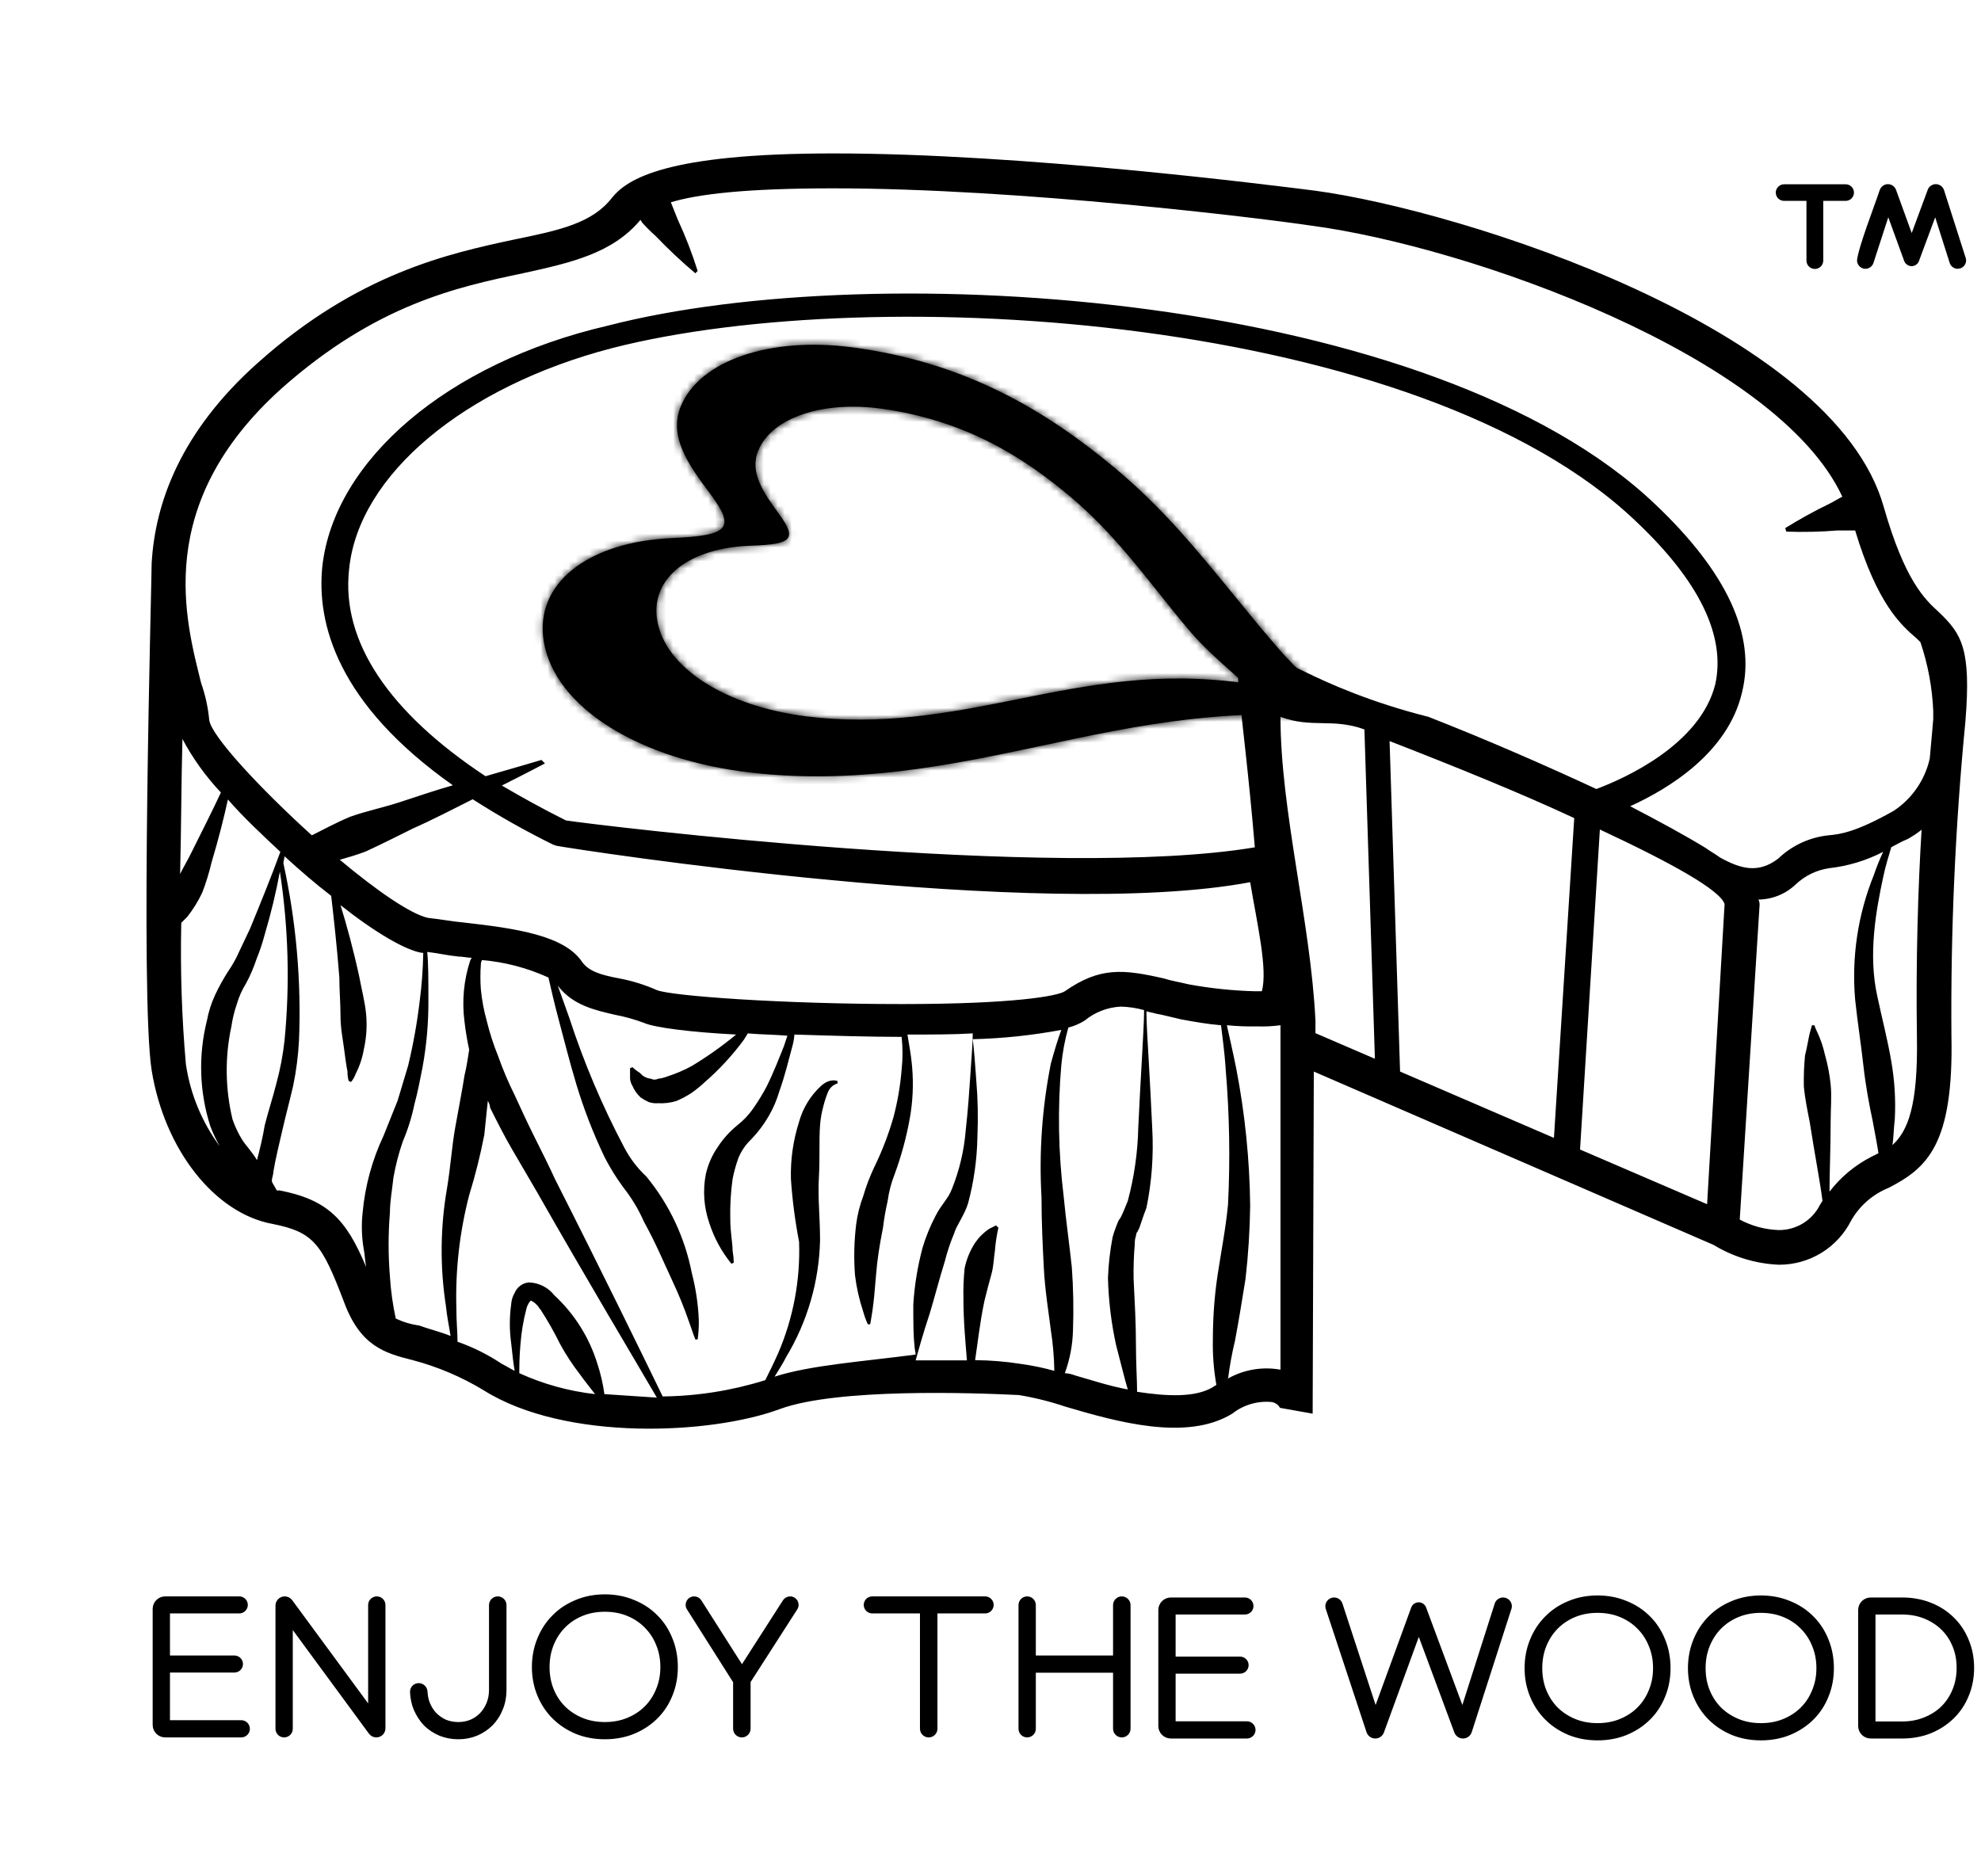
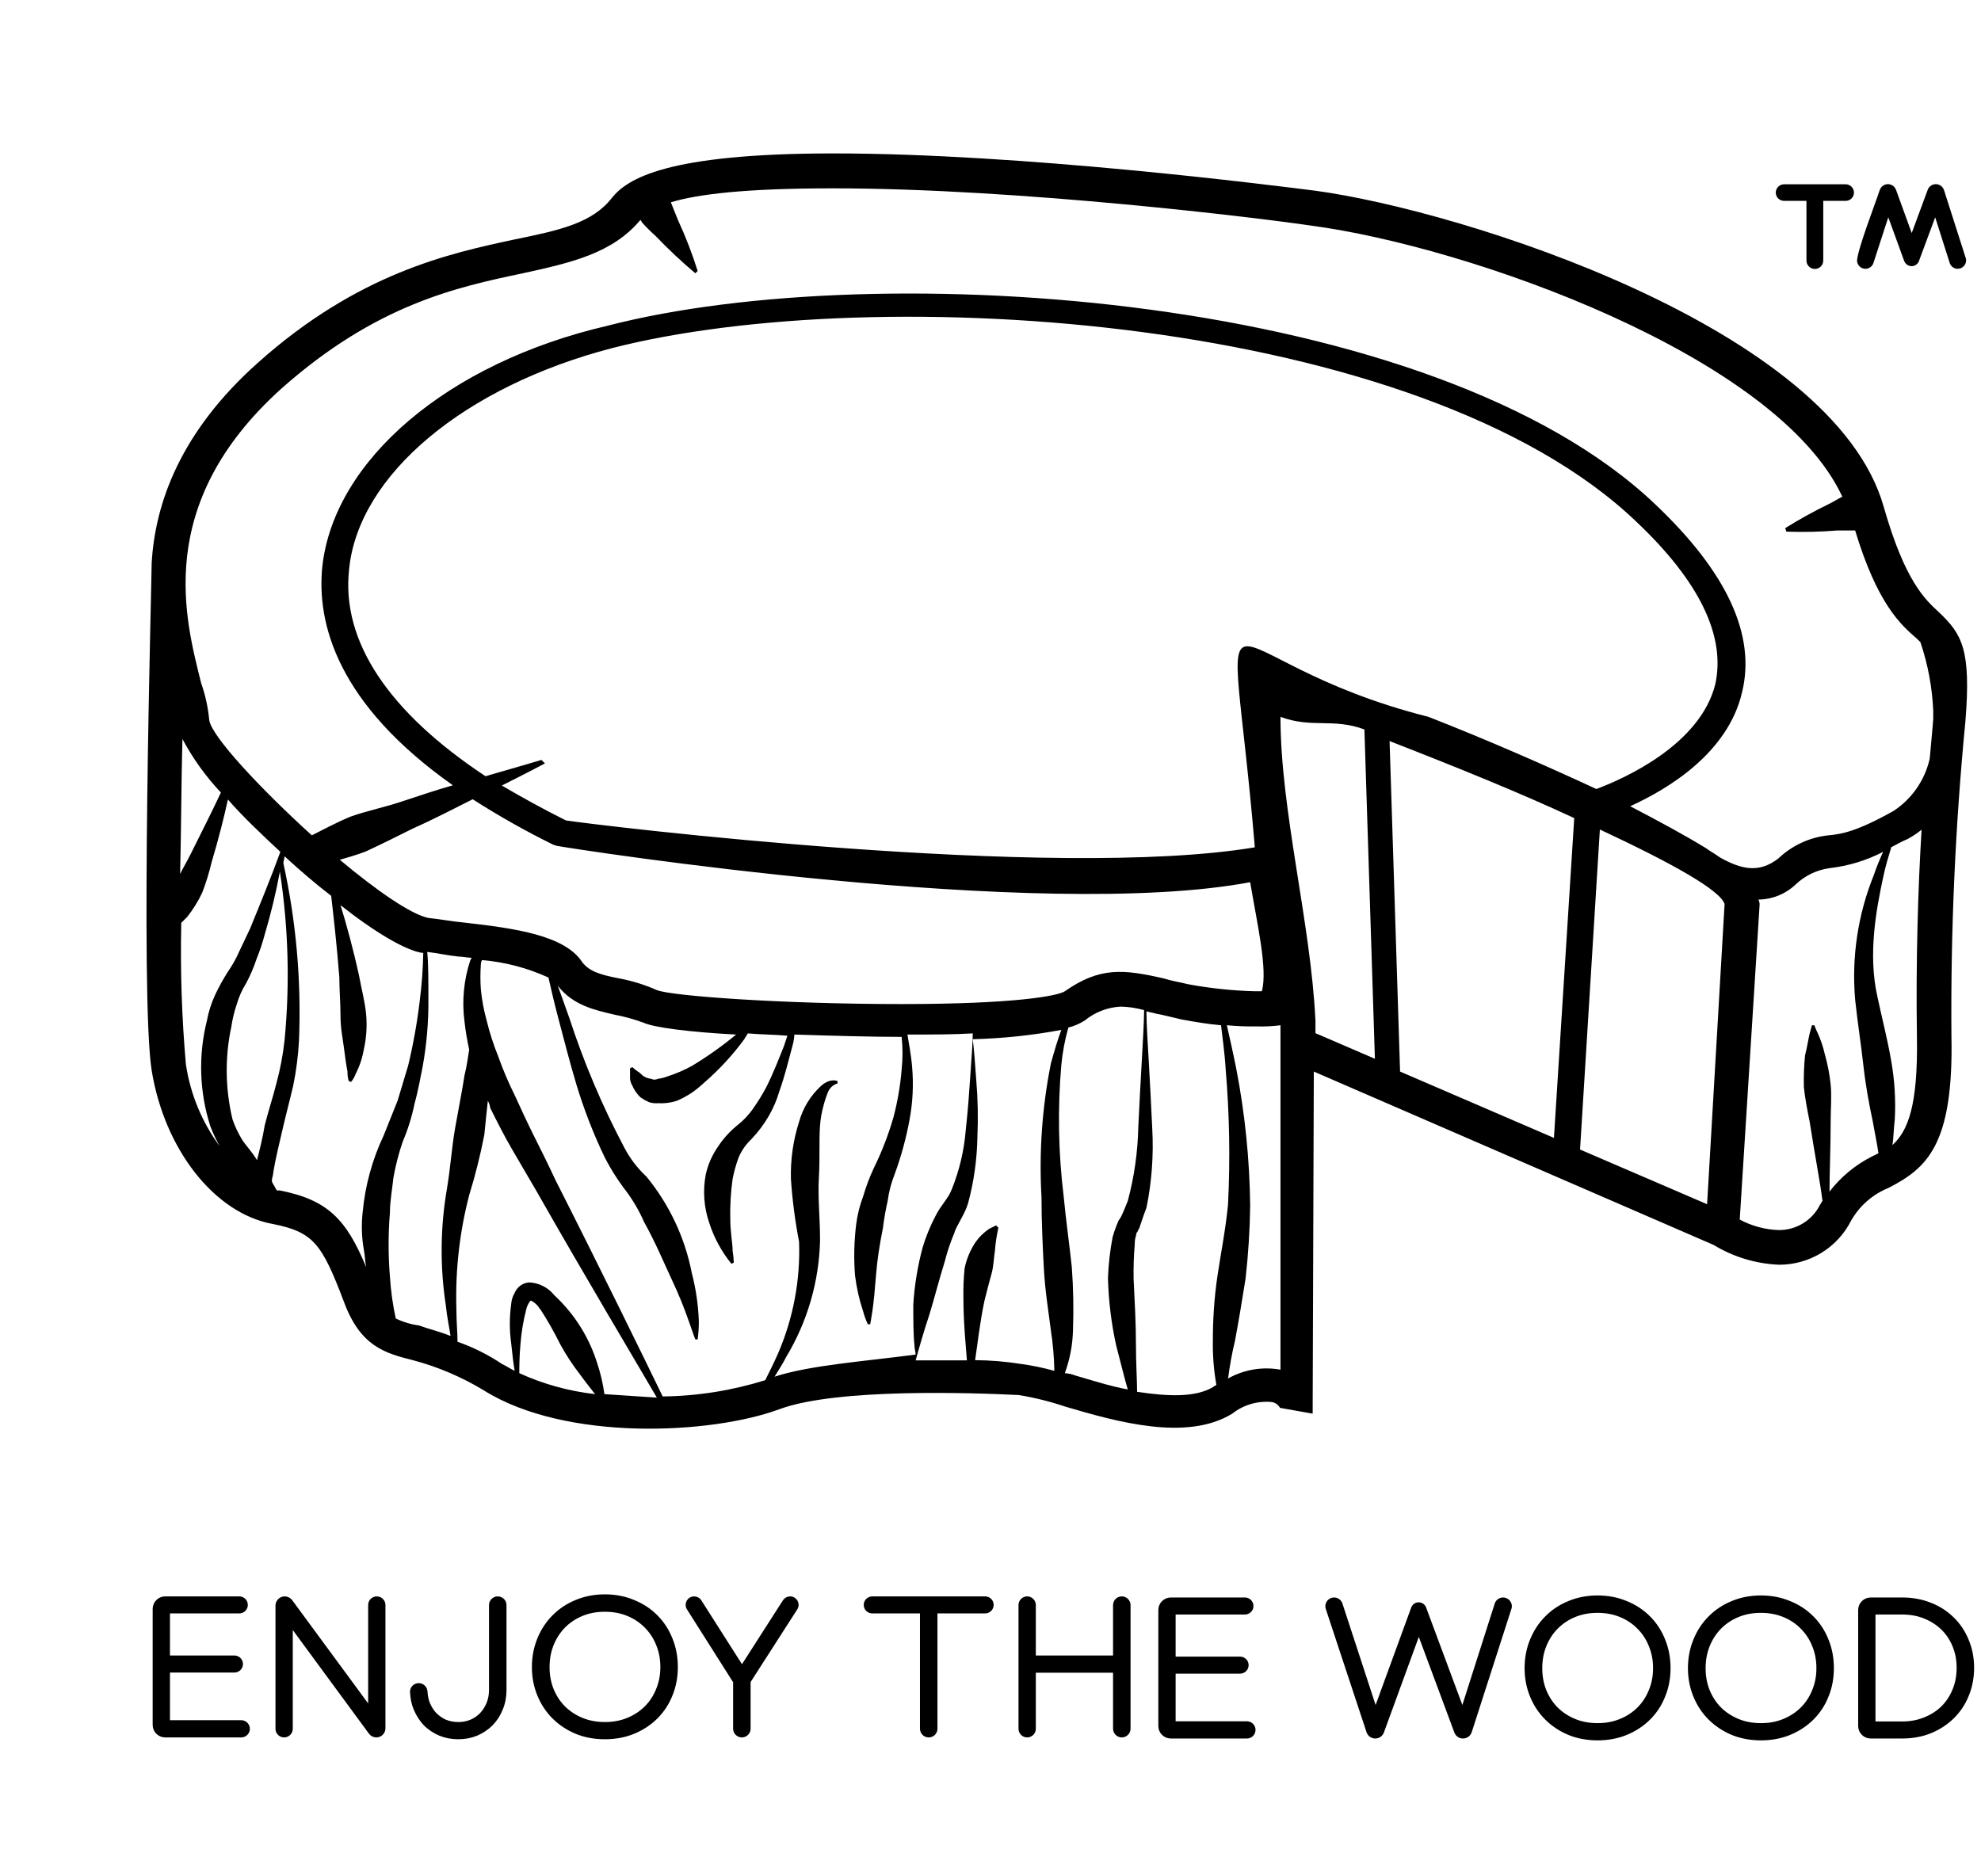
<svg xmlns="http://www.w3.org/2000/svg" fill="none" viewBox="0 0 284 269" height="269" width="284">
  <path stroke-width="0.445" stroke="black" fill="black" d="M268.65 231.288V247.069H272.683C272.979 247.069 273.268 247.056 273.55 247.032C273.83 247.008 274.106 246.971 274.375 246.921C274.642 246.872 274.904 246.809 275.158 246.736C275.409 246.663 275.66 246.576 275.911 246.475C276.163 246.376 276.404 246.267 276.635 246.15C276.873 246.028 277.097 245.9 277.306 245.768C277.515 245.634 277.718 245.491 277.911 245.339C278.1 245.19 278.283 245.03 278.458 244.861L278.47 244.849C278.648 244.672 278.816 244.487 278.973 244.295C279.133 244.101 279.281 243.9 279.417 243.694C279.555 243.485 279.684 243.266 279.803 243.04C279.918 242.82 280.028 242.584 280.13 242.333C280.23 242.092 280.317 241.843 280.392 241.589C280.468 241.333 280.53 241.074 280.579 240.812C280.629 240.545 280.667 240.275 280.691 240.004C280.716 239.735 280.728 239.451 280.728 239.152C280.728 238.854 280.716 238.571 280.691 238.304C280.667 238.032 280.629 237.763 280.579 237.499C280.529 237.241 280.468 236.987 280.394 236.739C280.32 236.49 280.235 236.248 280.138 236.013L280.13 235.997C280.028 235.748 279.919 235.513 279.803 235.294C279.684 235.07 279.555 234.853 279.417 234.645C279.28 234.44 279.132 234.242 278.974 234.052C278.816 233.862 278.649 233.682 278.475 233.513C278.299 233.342 278.113 233.178 277.917 233.023C277.722 232.868 277.519 232.723 277.31 232.589C277.105 232.455 276.884 232.329 276.65 232.208C276.424 232.092 276.186 231.983 275.936 231.882C275.688 231.781 275.437 231.694 275.186 231.622C274.93 231.548 274.665 231.486 274.395 231.436C274.133 231.388 273.855 231.351 273.563 231.326C273.277 231.301 272.984 231.288 272.683 231.288H268.65ZM94.892 239.048C94.892 238.742 94.88 238.451 94.854 238.176C94.829 237.896 94.789 237.618 94.737 237.344C94.685 237.074 94.62 236.809 94.542 236.549C94.464 236.29 94.373 236.035 94.269 235.787L94.268 235.782C94.172 235.542 94.063 235.306 93.943 235.075C93.824 234.844 93.694 234.623 93.556 234.412L93.546 234.399C93.404 234.182 93.253 233.977 93.095 233.785C92.934 233.588 92.762 233.398 92.58 233.217L92.576 233.213C92.396 233.03 92.21 232.858 92.018 232.7C91.82 232.537 91.615 232.385 91.406 232.246C91.192 232.103 90.969 231.97 90.739 231.849C90.513 231.729 90.272 231.615 90.018 231.51C89.519 231.304 88.996 231.149 88.448 231.046C87.9 230.943 87.322 230.891 86.715 230.891C86.402 230.891 86.106 230.904 85.825 230.929C85.538 230.955 85.256 230.994 84.978 231.046C84.706 231.098 84.438 231.162 84.177 231.239C83.916 231.317 83.66 231.408 83.412 231.51C82.916 231.716 82.453 231.962 82.025 232.247C81.599 232.531 81.204 232.857 80.843 233.223L80.827 233.24C80.646 233.423 80.478 233.613 80.323 233.805C80.165 234.004 80.017 234.21 79.88 234.421C79.74 234.637 79.609 234.862 79.49 235.094C79.371 235.324 79.261 235.564 79.162 235.811C79.064 236.055 78.976 236.308 78.901 236.568C78.826 236.824 78.763 237.088 78.713 237.359C78.665 237.62 78.627 237.896 78.602 238.184C78.576 238.456 78.564 238.744 78.564 239.048C78.564 239.351 78.576 239.64 78.601 239.911C78.627 240.199 78.665 240.475 78.713 240.736C78.761 240.997 78.824 241.259 78.899 241.52C78.975 241.782 79.061 242.034 79.156 242.273L79.162 242.282C79.261 242.525 79.371 242.761 79.49 242.991C79.613 243.224 79.742 243.445 79.877 243.652C80.012 243.859 80.159 244.061 80.316 244.256C80.471 244.449 80.637 244.636 80.812 244.815L80.822 244.825C81.186 245.186 81.584 245.51 82.017 245.795C82.448 246.079 82.913 246.326 83.412 246.532C84.407 246.944 85.509 247.151 86.715 247.151C87.027 247.151 87.325 247.138 87.605 247.113C87.891 247.088 88.174 247.048 88.451 246.996C88.723 246.945 88.991 246.88 89.252 246.803C89.513 246.725 89.769 246.635 90.018 246.532C90.269 246.428 90.512 246.314 90.743 246.193C90.978 246.069 91.2 245.938 91.41 245.801C91.62 245.663 91.824 245.514 92.02 245.355C92.21 245.201 92.397 245.033 92.579 244.851C92.762 244.67 92.935 244.48 93.096 244.284C93.253 244.091 93.404 243.886 93.546 243.669C93.686 243.457 93.816 243.236 93.935 243.007C94.055 242.778 94.163 242.544 94.259 242.308L94.27 242.278C94.373 242.031 94.464 241.778 94.542 241.521C94.62 241.263 94.685 240.999 94.737 240.731C94.789 240.459 94.829 240.184 94.854 239.908C94.88 239.636 94.892 239.348 94.892 239.048ZM237.207 239.206C237.207 238.9 237.194 238.609 237.169 238.333C237.143 238.054 237.104 237.776 237.051 237.502C237 237.233 236.935 236.968 236.856 236.707C236.779 236.448 236.688 236.193 236.584 235.945L236.582 235.941C236.484 235.696 236.374 235.458 236.254 235.227C236.133 234.996 236.001 234.772 235.861 234.557C235.717 234.34 235.566 234.134 235.409 233.941C235.248 233.745 235.077 233.555 234.895 233.375L234.891 233.372C234.706 233.184 234.519 233.012 234.331 232.856C234.139 232.698 233.935 232.546 233.721 232.404C233.507 232.261 233.284 232.128 233.054 232.006C232.828 231.886 232.587 231.773 232.332 231.668C231.835 231.462 231.311 231.307 230.763 231.204C230.215 231.101 229.636 231.049 229.029 231.049C228.716 231.049 228.419 231.062 228.139 231.087C227.853 231.112 227.57 231.151 227.292 231.204C227.02 231.255 226.752 231.32 226.49 231.397C226.231 231.474 225.977 231.564 225.726 231.668C225.228 231.874 224.763 232.122 224.333 232.409C223.904 232.696 223.507 233.026 223.141 233.397C222.956 233.587 222.787 233.777 222.635 233.965C222.478 234.164 222.33 234.368 222.194 234.579C222.055 234.794 221.925 235.018 221.806 235.247C221.689 235.475 221.58 235.71 221.483 235.952L221.477 235.968C221.375 236.22 221.287 236.473 221.214 236.725C221.14 236.984 221.077 237.248 221.027 237.517C220.979 237.778 220.942 238.055 220.916 238.343C220.891 238.614 220.879 238.902 220.879 239.206C220.879 239.508 220.891 239.797 220.915 240.067C220.942 240.356 220.979 240.632 221.027 240.893C221.078 241.163 221.14 241.425 221.213 241.679C221.289 241.94 221.376 242.191 221.472 242.431L221.477 242.44C221.576 242.683 221.686 242.919 221.805 243.148C221.927 243.382 222.057 243.603 222.191 243.809C222.328 244.019 222.476 244.223 222.635 244.419C222.794 244.616 222.962 244.806 223.14 244.987C223.503 245.347 223.9 245.669 224.331 245.953C224.762 246.237 225.228 246.483 225.726 246.689C226.224 246.896 226.748 247.051 227.296 247.153C227.844 247.256 228.423 247.308 229.029 247.308C229.636 247.308 230.215 247.256 230.763 247.153C231.311 247.051 231.835 246.896 232.332 246.689C232.584 246.585 232.826 246.472 233.057 246.35C233.292 246.227 233.515 246.096 233.724 245.958C233.933 245.822 234.134 245.675 234.328 245.519C234.518 245.365 234.7 245.202 234.873 245.032L234.895 245.009C235.077 244.828 235.248 244.639 235.409 244.443C235.566 244.25 235.717 244.044 235.861 243.827C236 243.614 236.13 243.394 236.249 243.165C236.369 242.936 236.477 242.703 236.573 242.467L236.584 242.435C236.688 242.189 236.779 241.936 236.856 241.679C236.935 241.42 236.999 241.156 237.051 240.888C237.104 240.616 237.143 240.341 237.169 240.066C237.194 239.793 237.207 239.506 237.207 239.206ZM260.626 239.206C260.626 238.899 260.613 238.607 260.588 238.331C260.562 238.052 260.523 237.775 260.471 237.502C260.419 237.232 260.353 236.967 260.275 236.706C260.198 236.447 260.106 236.193 260.003 235.945L260.001 235.94C259.905 235.7 259.797 235.464 259.676 235.232C259.557 235.002 259.428 234.781 259.289 234.569L259.279 234.557C259.137 234.341 258.987 234.135 258.829 233.943C258.668 233.746 258.496 233.556 258.314 233.375L258.31 233.371C258.13 233.187 257.943 233.015 257.751 232.857C257.558 232.698 257.354 232.546 257.14 232.403C256.925 232.26 256.702 232.127 256.472 232.005C256.247 231.886 256.006 231.773 255.752 231.668C255.254 231.462 254.73 231.307 254.182 231.204C253.634 231.101 253.055 231.049 252.448 231.049C252.135 231.049 251.838 231.062 251.558 231.087C251.271 231.113 250.989 231.152 250.712 231.204C250.439 231.255 250.171 231.32 249.909 231.397C249.651 231.474 249.396 231.564 249.146 231.668C248.65 231.873 248.186 232.119 247.759 232.404C247.335 232.687 246.943 233.011 246.582 233.374L246.56 233.397C246.384 233.576 246.216 233.766 246.057 233.965C245.898 234.163 245.749 234.368 245.613 234.579C245.474 234.793 245.345 235.016 245.227 235.244C245.108 235.472 245 235.709 244.901 235.952L244.895 235.968C244.797 236.212 244.71 236.465 244.635 236.726C244.559 236.984 244.496 237.248 244.446 237.517C244.398 237.779 244.361 238.055 244.335 238.344C244.31 238.615 244.297 238.903 244.297 239.206C244.297 239.508 244.31 239.796 244.334 240.067C244.361 240.357 244.398 240.633 244.446 240.895C244.496 241.163 244.558 241.424 244.631 241.677C244.708 241.938 244.795 242.19 244.89 242.431L244.895 242.44C244.995 242.683 245.104 242.919 245.224 243.147C245.346 243.382 245.476 243.603 245.611 243.809C245.748 244.021 245.895 244.222 246.047 244.412C246.203 244.605 246.368 244.791 246.542 244.969L246.556 244.982C246.92 245.344 247.318 245.668 247.75 245.953C248.182 246.237 248.647 246.483 249.146 246.689C249.644 246.896 250.167 247.05 250.715 247.153C251.263 247.256 251.842 247.308 252.448 247.308C252.761 247.308 253.059 247.296 253.34 247.27C253.625 247.245 253.907 247.206 254.185 247.154C254.458 247.102 254.725 247.037 254.987 246.96C255.245 246.884 255.501 246.793 255.752 246.689C256.003 246.585 256.245 246.472 256.476 246.351C256.711 246.227 256.933 246.096 257.143 245.958C257.351 245.822 257.552 245.675 257.746 245.519C257.935 245.366 258.116 245.205 258.289 245.035L258.313 245.009C258.5 244.823 258.672 244.633 258.829 244.441C258.987 244.249 259.137 244.044 259.279 243.827C259.418 243.615 259.548 243.395 259.668 243.167C259.789 242.935 259.898 242.7 259.994 242.461L260.004 242.435C260.107 242.188 260.199 241.934 260.276 241.676C260.354 241.418 260.42 241.155 260.471 240.888C260.523 240.617 260.562 240.343 260.588 240.068C260.613 239.795 260.626 239.507 260.626 239.206ZM61.923 248.059C61.745 247.941 61.573 247.813 61.406 247.677C61.239 247.542 61.08 247.399 60.931 247.25L60.917 247.234C60.769 247.077 60.63 246.916 60.503 246.752C60.373 246.586 60.249 246.41 60.13 246.226C60.017 246.051 59.909 245.864 59.806 245.669C59.708 245.482 59.616 245.288 59.532 245.089L59.52 245.068C59.439 244.873 59.366 244.671 59.303 244.465C59.242 244.262 59.191 244.057 59.15 243.851C59.109 243.647 59.078 243.442 59.053 243.237C59.031 243.039 59.015 242.834 59.005 242.623L59.002 242.577C59.002 242.445 59.03 242.317 59.079 242.199C59.129 242.077 59.204 241.967 59.294 241.875C59.385 241.784 59.492 241.709 59.609 241.658C59.721 241.609 59.846 241.578 59.977 241.573L60.025 241.57C60.16 241.57 60.292 241.597 60.414 241.647C60.539 241.699 60.652 241.773 60.746 241.864C60.84 241.955 60.917 242.064 60.972 242.185C61.025 242.301 61.057 242.43 61.065 242.566C61.072 242.708 61.086 242.858 61.104 243.011C61.122 243.153 61.145 243.294 61.172 243.431C61.201 243.577 61.235 243.716 61.273 243.845C61.313 243.981 61.36 244.118 61.413 244.252C61.472 244.396 61.538 244.539 61.611 244.681C61.681 244.818 61.757 244.951 61.838 245.079C61.917 245.204 62.003 245.326 62.094 245.446C62.187 245.566 62.282 245.678 62.378 245.782L62.385 245.788C62.489 245.891 62.6 245.992 62.716 246.089C62.83 246.184 62.949 246.275 63.073 246.36C63.195 246.444 63.322 246.524 63.453 246.598C63.578 246.668 63.705 246.735 63.834 246.794L63.845 246.798C64.129 246.915 64.426 247.004 64.734 247.062C65.042 247.121 65.366 247.151 65.705 247.151C65.878 247.151 66.04 247.143 66.191 247.129C66.344 247.115 66.499 247.093 66.655 247.062C66.806 247.033 66.956 246.997 67.103 246.952C67.251 246.907 67.395 246.856 67.533 246.8C67.676 246.737 67.812 246.669 67.939 246.599C68.075 246.522 68.204 246.442 68.324 246.36C68.441 246.279 68.557 246.191 68.67 246.095C68.782 246.001 68.888 245.902 68.989 245.797C69.093 245.686 69.192 245.57 69.284 245.451C69.373 245.336 69.46 245.212 69.544 245.08C69.628 244.948 69.705 244.813 69.775 244.678C69.841 244.549 69.906 244.406 69.969 244.252C70.029 244.1 70.082 243.946 70.126 243.793C70.172 243.633 70.21 243.474 70.238 243.32C70.297 243.004 70.327 242.668 70.327 242.316V230.158C70.327 229.875 70.443 229.618 70.629 229.433C70.725 229.339 70.838 229.263 70.964 229.211C71.086 229.16 71.219 229.132 71.358 229.132C71.496 229.132 71.63 229.16 71.752 229.211C71.877 229.262 71.991 229.338 72.086 229.433C72.181 229.526 72.258 229.64 72.311 229.766C72.361 229.888 72.389 230.02 72.389 230.158V242.343C72.389 242.577 72.378 242.816 72.356 243.06C72.333 243.299 72.3 243.532 72.258 243.755C72.214 243.981 72.16 244.202 72.095 244.417C72.03 244.634 71.954 244.847 71.867 245.055C71.79 245.251 71.7 245.449 71.596 245.65C71.504 245.834 71.398 246.018 71.281 246.201L71.266 246.227C71.154 246.4 71.031 246.572 70.898 246.74C70.767 246.905 70.63 247.062 70.487 247.211L70.451 247.25C70.302 247.398 70.144 247.54 69.977 247.676C69.817 247.808 69.644 247.936 69.46 248.059C69.282 248.177 69.098 248.288 68.91 248.389C68.721 248.491 68.526 248.586 68.328 248.67L68.308 248.678C67.906 248.844 67.486 248.969 67.052 249.051C66.617 249.134 66.168 249.176 65.705 249.176C65.243 249.176 64.792 249.134 64.352 249.051C63.911 248.968 63.484 248.844 63.074 248.678L63.069 248.675C62.864 248.589 62.667 248.494 62.478 248.393C62.289 248.29 62.103 248.178 61.923 248.059ZM53.074 248.466L41.751 233.056V247.897C41.751 248.033 41.723 248.163 41.673 248.283C41.621 248.407 41.546 248.519 41.453 248.612C41.359 248.705 41.246 248.78 41.122 248.832C41.001 248.882 40.869 248.91 40.733 248.91C40.597 248.91 40.466 248.882 40.345 248.833C40.218 248.781 40.105 248.705 40.012 248.611C39.92 248.519 39.845 248.407 39.794 248.283C39.743 248.163 39.715 248.032 39.715 247.897V230.231C39.715 230.085 39.745 229.943 39.8 229.813C39.855 229.678 39.938 229.557 40.04 229.455C40.142 229.354 40.264 229.271 40.398 229.216C40.529 229.162 40.671 229.132 40.819 229.132C40.903 229.132 40.99 229.143 41.075 229.164C41.158 229.184 41.24 229.214 41.316 229.252C41.391 229.289 41.464 229.337 41.532 229.394C41.598 229.449 41.658 229.513 41.709 229.583L53 244.934V230.145C53 230.009 53.028 229.879 53.078 229.759C53.13 229.634 53.205 229.522 53.298 229.43C53.394 229.337 53.506 229.261 53.63 229.21C53.75 229.16 53.882 229.132 54.018 229.132C54.154 229.132 54.286 229.16 54.407 229.21C54.531 229.261 54.643 229.337 54.736 229.429C54.831 229.521 54.906 229.634 54.958 229.758C55.008 229.878 55.036 230.009 55.036 230.145V247.829C55.036 247.973 55.007 248.113 54.953 248.241C54.898 248.375 54.817 248.495 54.715 248.595C54.615 248.694 54.495 248.773 54.364 248.828C54.233 248.88 54.094 248.91 53.95 248.91C53.867 248.91 53.782 248.899 53.698 248.879C53.615 248.859 53.534 248.829 53.46 248.792C53.383 248.753 53.312 248.706 53.248 248.652C53.184 248.598 53.125 248.535 53.074 248.466ZM76.667 241.109C76.604 240.778 76.556 240.439 76.524 240.093C76.491 239.741 76.475 239.393 76.475 239.048C76.475 238.699 76.491 238.346 76.524 237.991C76.556 237.642 76.604 237.3 76.667 236.967C76.73 236.633 76.81 236.305 76.905 235.983C76.998 235.669 77.108 235.356 77.235 235.047L77.241 235.029C77.368 234.715 77.508 234.411 77.66 234.12C77.81 233.831 77.975 233.549 78.156 233.274C78.331 233.006 78.522 232.745 78.728 232.491C78.931 232.244 79.146 232.006 79.373 231.78C79.601 231.548 79.84 231.329 80.087 231.126C80.336 230.921 80.597 230.727 80.869 230.547C81.136 230.37 81.416 230.205 81.706 230.052C81.991 229.902 82.289 229.763 82.599 229.637L82.61 229.633C82.924 229.5 83.245 229.384 83.574 229.285C83.899 229.186 84.234 229.103 84.58 229.037C84.918 228.973 85.269 228.923 85.63 228.89C85.992 228.857 86.355 228.84 86.715 228.84C87.075 228.84 87.438 228.857 87.801 228.89C88.162 228.923 88.512 228.973 88.851 229.038C89.196 229.104 89.532 229.186 89.857 229.284C90.183 229.384 90.503 229.499 90.814 229.63C91.127 229.755 91.432 229.895 91.728 230.049C92.022 230.2 92.305 230.367 92.58 230.547C92.849 230.725 93.109 230.915 93.356 231.118C93.603 231.319 93.838 231.533 94.06 231.756L94.081 231.776C94.308 232.002 94.523 232.24 94.725 232.488C94.928 232.737 95.118 232.998 95.294 233.268C95.468 233.534 95.632 233.815 95.782 234.108C95.933 234.401 96.07 234.7 96.19 235.003C96.316 235.312 96.428 235.631 96.525 235.959C96.62 236.28 96.699 236.61 96.762 236.947C96.826 237.283 96.874 237.628 96.906 237.982C96.938 238.34 96.955 238.696 96.955 239.048C96.955 239.396 96.938 239.748 96.906 240.102C96.874 240.452 96.826 240.795 96.762 241.129C96.699 241.463 96.619 241.792 96.524 242.114C96.43 242.434 96.317 242.752 96.188 243.067C96.065 243.374 95.928 243.671 95.78 243.956C95.631 244.243 95.468 244.519 95.294 244.783C95.122 245.046 94.932 245.303 94.728 245.553C94.525 245.801 94.309 246.039 94.081 246.266C93.854 246.491 93.615 246.706 93.364 246.909C93.115 247.11 92.853 247.302 92.579 247.482C92.308 247.661 92.024 247.828 91.73 247.983C91.436 248.139 91.131 248.282 90.814 248.414C90.191 248.667 89.534 248.857 88.847 248.985C88.161 249.112 87.45 249.176 86.715 249.176C86.357 249.176 85.995 249.16 85.632 249.127C85.274 249.096 84.924 249.048 84.584 248.985C84.244 248.922 83.91 248.843 83.584 248.748C83.25 248.651 82.93 248.54 82.624 248.416L82.611 248.41C82.299 248.278 81.998 248.135 81.709 247.981C81.414 247.824 81.134 247.657 80.87 247.482C80.602 247.304 80.341 247.113 80.09 246.909C79.84 246.706 79.601 246.49 79.376 246.266C79.149 246.041 78.934 245.804 78.731 245.555C78.529 245.309 78.338 245.049 78.158 244.777C77.978 244.506 77.813 244.226 77.662 243.941C77.511 243.654 77.371 243.354 77.243 243.043C77.114 242.731 77.002 242.413 76.906 242.092C76.81 241.77 76.731 241.441 76.667 241.109ZM105.322 241.154L98.671 230.652C98.62 230.571 98.581 230.486 98.556 230.399C98.528 230.307 98.515 230.214 98.515 230.125C98.515 230.043 98.526 229.96 98.548 229.878C98.57 229.795 98.602 229.716 98.64 229.647C98.682 229.573 98.732 229.505 98.789 229.444C98.848 229.382 98.913 229.328 98.985 229.284C99.061 229.237 99.146 229.198 99.237 229.172C99.327 229.146 99.42 229.132 99.513 229.132C99.594 229.132 99.677 229.143 99.761 229.165C99.843 229.186 99.921 229.217 99.992 229.256C100.066 229.295 100.134 229.345 100.196 229.403C100.256 229.458 100.309 229.523 100.355 229.594L106.37 239.046L112.434 229.591C112.479 229.52 112.534 229.455 112.594 229.4C112.654 229.344 112.722 229.295 112.795 229.255C112.868 229.216 112.946 229.185 113.026 229.165C113.108 229.143 113.191 229.132 113.271 229.132C113.366 229.132 113.46 229.146 113.55 229.172C113.641 229.199 113.727 229.238 113.806 229.289C113.874 229.331 113.934 229.381 113.988 229.436C114.039 229.49 114.086 229.55 114.124 229.614L114.144 229.647C114.183 229.717 114.214 229.795 114.235 229.877C114.257 229.96 114.268 230.043 114.268 230.123C114.268 230.214 114.255 230.307 114.227 230.4C114.201 230.486 114.163 230.571 114.111 230.652L107.385 241.128V247.884C107.385 248.021 107.357 248.155 107.306 248.276C107.254 248.401 107.177 248.514 107.081 248.609C106.987 248.703 106.873 248.779 106.747 248.831C106.625 248.882 106.492 248.91 106.354 248.91C106.217 248.91 106.083 248.882 105.96 248.832C105.833 248.779 105.718 248.703 105.624 248.609C105.53 248.514 105.453 248.401 105.401 248.276C105.35 248.155 105.322 248.021 105.322 247.884V241.154ZM209.736 249.068C209.625 249.068 209.515 249.05 209.411 249.017C209.305 248.985 209.205 248.935 209.11 248.871C209.022 248.808 208.94 248.731 208.871 248.643C208.803 248.556 208.748 248.459 208.709 248.353L203.402 234.077L198.19 248.348C198.152 248.454 198.096 248.552 198.029 248.64C197.96 248.729 197.878 248.807 197.788 248.87C197.699 248.931 197.598 248.981 197.489 249.016C197.382 249.049 197.272 249.068 197.16 249.068C197.045 249.068 196.931 249.049 196.822 249.014C196.714 248.978 196.61 248.926 196.518 248.859C196.426 248.793 196.343 248.711 196.275 248.617C196.209 248.526 196.156 248.425 196.12 248.316L190.277 230.639C190.263 230.596 190.252 230.549 190.244 230.502C190.235 230.452 190.229 230.405 190.227 230.362L190.225 230.318C190.225 230.209 190.243 230.102 190.276 230.001C190.31 229.9 190.36 229.803 190.425 229.715C190.488 229.628 190.565 229.551 190.651 229.488C190.735 229.427 190.831 229.377 190.935 229.342L190.94 229.34C190.987 229.325 191.039 229.313 191.094 229.304C191.152 229.295 191.207 229.29 191.259 229.29C191.359 229.29 191.461 229.306 191.559 229.336C191.653 229.364 191.744 229.407 191.826 229.461L191.865 229.486C191.951 229.548 192.028 229.625 192.093 229.714C192.157 229.8 192.208 229.896 192.241 229.999L197.199 245.166L202.525 230.581C202.556 230.495 202.6 230.416 202.652 230.347C202.706 230.275 202.77 230.211 202.841 230.159L202.86 230.146C202.938 230.092 203.023 230.05 203.109 230.023C203.197 229.996 203.29 229.981 203.384 229.981C203.476 229.981 203.569 229.996 203.656 230.023C203.744 230.05 203.827 230.091 203.904 230.145C203.976 230.194 204.041 230.254 204.097 230.323C204.152 230.391 204.198 230.469 204.231 230.552L209.663 245.163L214.498 230.009C214.528 229.909 214.576 229.815 214.636 229.73C214.697 229.644 214.769 229.568 214.851 229.506L214.875 229.489C214.962 229.426 215.06 229.375 215.164 229.341C215.266 229.308 215.374 229.29 215.483 229.29C215.535 229.29 215.587 229.294 215.643 229.303C215.695 229.311 215.747 229.324 215.794 229.338L215.799 229.339C215.903 229.373 216 229.423 216.087 229.486C216.177 229.55 216.255 229.627 216.318 229.712C216.38 229.798 216.431 229.896 216.466 230.001C216.501 230.104 216.519 230.211 216.519 230.32C216.519 230.362 216.515 230.411 216.507 230.467C216.501 230.512 216.49 230.561 216.475 230.611L210.778 248.31C210.743 248.417 210.693 248.516 210.63 248.604C210.567 248.694 210.489 248.775 210.401 248.842L210.381 248.857C210.289 248.924 210.185 248.977 210.074 249.013C209.965 249.048 209.852 249.068 209.736 249.068ZM221.692 246.424C221.464 246.198 221.248 245.959 221.044 245.711C220.844 245.465 220.652 245.206 220.473 244.936C220.296 244.669 220.13 244.389 219.977 244.099C219.827 243.815 219.687 243.515 219.558 243.201C219.429 242.888 219.317 242.57 219.221 242.248C219.125 241.926 219.045 241.598 218.981 241.268C218.918 240.935 218.87 240.596 218.838 240.25C218.806 239.898 218.79 239.55 218.79 239.206C218.79 238.857 218.806 238.504 218.838 238.15C218.87 237.8 218.918 237.458 218.981 237.124C219.045 236.791 219.124 236.463 219.219 236.142C219.313 235.825 219.425 235.509 219.553 235.196L219.556 235.187C219.683 234.873 219.822 234.57 219.974 234.279C220.126 233.987 220.292 233.704 220.47 233.432C220.645 233.163 220.836 232.902 221.043 232.649C221.246 232.401 221.461 232.163 221.688 231.938C221.913 231.708 222.149 231.492 222.393 231.29C222.635 231.09 222.893 230.899 223.161 230.72L223.182 230.705C223.448 230.529 223.727 230.364 224.017 230.211C224.302 230.061 224.601 229.922 224.913 229.795L224.923 229.79C225.244 229.655 225.566 229.539 225.887 229.442C226.22 229.343 226.555 229.26 226.894 229.195C227.232 229.13 227.582 229.081 227.943 229.048C228.306 229.015 228.669 228.997 229.029 228.997C229.39 228.997 229.753 229.015 230.116 229.048C230.476 229.081 230.827 229.13 231.165 229.195C231.511 229.261 231.847 229.344 232.172 229.442C232.498 229.542 232.817 229.657 233.128 229.788C233.448 229.915 233.754 230.055 234.044 230.206C234.342 230.362 234.626 230.528 234.894 230.704C235.167 230.884 235.429 231.078 235.68 231.283C235.932 231.49 236.172 231.709 236.399 231.938C236.625 232.163 236.839 232.4 237.04 232.647C237.242 232.895 237.432 233.155 237.608 233.425C237.785 233.696 237.948 233.976 238.097 234.264C238.248 234.559 238.385 234.858 238.504 235.161C238.631 235.469 238.743 235.789 238.84 236.117C238.935 236.44 239.014 236.769 239.077 237.105C239.141 237.44 239.189 237.785 239.221 238.137C239.253 238.496 239.269 238.853 239.269 239.206C239.269 239.554 239.253 239.906 239.221 240.261C239.189 240.611 239.14 240.953 239.077 241.286C239.014 241.62 238.934 241.949 238.839 242.271C238.744 242.591 238.631 242.909 238.502 243.224C238.379 243.531 238.243 243.827 238.094 244.113C237.945 244.4 237.783 244.676 237.608 244.942C237.439 245.2 237.251 245.455 237.047 245.703C236.844 245.953 236.63 246.188 236.409 246.409L236.395 246.424C236.169 246.648 235.93 246.863 235.68 247.065C235.427 247.27 235.164 247.462 234.894 247.64C234.618 247.82 234.334 247.988 234.044 248.141C233.749 248.296 233.444 248.44 233.127 248.571C232.505 248.824 231.85 249.015 231.162 249.143C230.476 249.27 229.765 249.334 229.029 249.334C228.672 249.334 228.31 249.317 227.946 249.285C227.588 249.253 227.239 249.206 226.899 249.143C226.56 249.08 226.227 249.001 225.902 248.907C225.57 248.81 225.25 248.7 224.944 248.576L224.924 248.567C224.612 248.435 224.311 248.292 224.022 248.138C223.728 247.981 223.447 247.814 223.182 247.639C222.908 247.457 222.648 247.266 222.404 247.066C222.16 246.867 221.922 246.653 221.692 246.424ZM242.64 242.249C242.544 241.927 242.464 241.599 242.401 241.266C242.337 240.935 242.289 240.595 242.257 240.248C242.225 239.897 242.208 239.549 242.208 239.206C242.208 238.857 242.225 238.506 242.257 238.151C242.289 237.801 242.337 237.458 242.401 237.124C242.464 236.791 242.543 236.462 242.638 236.141C242.731 235.826 242.842 235.513 242.969 235.202L242.974 235.187C243.102 234.871 243.243 234.567 243.395 234.274C243.547 233.982 243.712 233.7 243.89 233.43C244.069 233.158 244.261 232.896 244.464 232.646C244.666 232.398 244.881 232.161 245.106 231.936C245.336 231.704 245.575 231.485 245.821 231.282C246.07 231.077 246.33 230.885 246.602 230.705C246.87 230.528 247.15 230.362 247.439 230.209C247.725 230.06 248.023 229.921 248.332 229.794L248.343 229.79C248.663 229.655 248.985 229.539 249.306 229.442C249.639 229.343 249.974 229.26 250.313 229.195C250.651 229.13 251.001 229.081 251.362 229.048C251.726 229.015 252.088 228.997 252.448 228.997C252.808 228.997 253.17 229.015 253.533 229.048C253.895 229.081 254.245 229.13 254.583 229.195C254.92 229.259 255.254 229.342 255.585 229.442C255.91 229.54 256.23 229.655 256.543 229.786C256.864 229.914 257.171 230.054 257.462 230.206C257.75 230.355 258.034 230.522 258.313 230.704C258.583 230.882 258.843 231.072 259.09 231.275C259.337 231.477 259.572 231.691 259.794 231.914L259.814 231.934C260.042 232.16 260.257 232.398 260.459 232.647C260.661 232.895 260.851 233.155 261.028 233.426C261.202 233.692 261.365 233.973 261.515 234.265C261.669 234.563 261.807 234.863 261.925 235.164C262.05 235.47 262.161 235.788 262.258 236.115C262.354 236.438 262.433 236.768 262.496 237.105C262.56 237.44 262.607 237.786 262.639 238.138C262.671 238.498 262.688 238.854 262.688 239.206C262.688 239.554 262.671 239.906 262.639 240.26C262.607 240.61 262.56 240.952 262.496 241.286C262.433 241.621 262.352 241.951 262.257 242.274C262.163 242.593 262.05 242.91 261.921 243.224C261.799 243.531 261.662 243.827 261.515 244.111C261.364 244.402 261.2 244.679 261.028 244.941C260.856 245.203 260.666 245.46 260.462 245.71C260.255 245.963 260.039 246.201 259.815 246.424C259.588 246.649 259.348 246.864 259.098 247.067C258.845 247.271 258.584 247.463 258.313 247.64C258.037 247.821 257.753 247.988 257.462 248.141C257.168 248.296 256.864 248.44 256.547 248.571C255.924 248.824 255.268 249.015 254.58 249.143C253.895 249.27 253.184 249.334 252.448 249.334C252.09 249.334 251.729 249.317 251.365 249.285C251.007 249.253 250.658 249.206 250.317 249.143C249.978 249.08 249.643 249 249.317 248.906C248.984 248.809 248.663 248.698 248.357 248.573L248.344 248.567C248.032 248.436 247.731 248.293 247.442 248.139C247.148 247.982 246.868 247.815 246.604 247.64C246.339 247.464 246.081 247.275 245.833 247.073C245.587 246.873 245.352 246.662 245.127 246.441L245.109 246.424C244.883 246.199 244.668 245.962 244.465 245.713C244.263 245.467 244.072 245.207 243.892 244.936C243.715 244.669 243.549 244.39 243.397 244.101C243.245 243.813 243.104 243.513 242.976 243.202C242.847 242.885 242.734 242.568 242.64 242.249ZM266.613 247.503V230.854C266.613 230.644 266.656 230.441 266.733 230.256C266.813 230.065 266.931 229.892 267.075 229.749C267.217 229.606 267.391 229.489 267.585 229.41C267.771 229.332 267.975 229.29 268.186 229.29H272.712C273.069 229.29 273.423 229.305 273.769 229.335C274.118 229.367 274.461 229.413 274.795 229.474C275.132 229.535 275.459 229.611 275.774 229.701C276.084 229.789 276.394 229.894 276.702 230.016L276.721 230.022C277.034 230.145 277.335 230.28 277.623 230.426C277.911 230.572 278.192 230.732 278.462 230.905C278.733 231.081 278.992 231.266 279.237 231.464C279.482 231.66 279.717 231.87 279.94 232.091C280.165 232.311 280.377 232.54 280.575 232.778C280.773 233.016 280.959 233.266 281.134 233.528C281.307 233.787 281.468 234.058 281.617 234.34C281.767 234.622 281.903 234.914 282.024 235.211C282.151 235.514 282.263 235.823 282.358 236.138C282.455 236.457 282.536 236.779 282.598 237.102C282.661 237.427 282.709 237.763 282.741 238.109C282.774 238.459 282.791 238.807 282.791 239.152C282.791 239.858 282.727 240.545 282.598 241.209C282.534 241.54 282.454 241.866 282.359 242.183C282.263 242.501 282.151 242.815 282.023 243.121C281.903 243.417 281.768 243.706 281.619 243.987C281.471 244.267 281.31 244.537 281.137 244.797L281.127 244.811C280.952 245.071 280.763 245.323 280.559 245.568C280.354 245.813 280.138 246.047 279.912 246.267C279.692 246.482 279.457 246.689 279.209 246.887C278.96 247.083 278.705 247.267 278.443 247.436C278.181 247.607 277.904 247.768 277.617 247.918C277.33 248.068 277.033 248.206 276.727 248.332L276.723 248.333C276.409 248.458 276.092 248.566 275.775 248.656C275.462 248.745 275.135 248.821 274.795 248.883C274.461 248.944 274.118 248.99 273.769 249.021C273.423 249.052 273.069 249.068 272.712 249.068H268.186C267.976 249.068 267.772 249.025 267.586 248.948C267.392 248.869 267.218 248.752 267.074 248.609C266.931 248.465 266.813 248.292 266.734 248.101C266.656 247.916 266.613 247.713 266.613 247.503ZM146.316 248.285C146.266 248.164 146.238 248.032 146.238 247.897V230.145C146.238 230.01 146.266 229.879 146.316 229.759C146.367 229.635 146.443 229.523 146.537 229.429C146.632 229.336 146.744 229.261 146.869 229.21C146.99 229.16 147.121 229.132 147.256 229.132C147.393 229.132 147.525 229.16 147.645 229.21C147.769 229.262 147.881 229.337 147.975 229.429C148.068 229.522 148.144 229.634 148.196 229.758C148.247 229.878 148.275 230.009 148.275 230.145V237.61H159.792V230.159C159.792 230.021 159.82 229.888 159.871 229.766C159.923 229.641 160 229.528 160.095 229.433C160.19 229.34 160.303 229.263 160.429 229.211C160.552 229.16 160.685 229.132 160.824 229.132C160.962 229.132 161.096 229.16 161.218 229.211C161.342 229.262 161.456 229.339 161.551 229.433C161.647 229.527 161.723 229.64 161.776 229.766C161.826 229.888 161.855 230.021 161.855 230.159V247.884C161.855 248.022 161.826 248.155 161.776 248.277C161.724 248.401 161.647 248.514 161.552 248.609C161.459 248.703 161.345 248.779 161.218 248.831C161.096 248.882 160.962 248.91 160.824 248.91C160.686 248.91 160.553 248.882 160.43 248.832C160.302 248.78 160.188 248.703 160.094 248.61C160 248.514 159.923 248.401 159.871 248.277C159.82 248.155 159.792 248.022 159.792 247.884V239.636H148.275V247.897C148.275 248.034 148.247 248.165 148.196 248.285C148.144 248.409 148.068 248.521 147.975 248.614C147.881 248.706 147.769 248.781 147.645 248.832C147.525 248.883 147.393 248.91 147.256 248.91C147.127 248.91 147.001 248.885 146.885 248.84C146.768 248.794 146.66 248.726 146.568 248.642L146.537 248.614C146.443 248.52 146.367 248.408 146.316 248.285ZM166.283 247.503V230.855C166.283 230.644 166.325 230.441 166.403 230.256C166.482 230.066 166.6 229.893 166.745 229.749C166.887 229.606 167.061 229.489 167.254 229.41C167.441 229.332 167.644 229.29 167.856 229.29H178.474C178.609 229.29 178.739 229.317 178.858 229.367C178.981 229.417 179.091 229.492 179.183 229.583C179.276 229.674 179.351 229.785 179.402 229.908C179.452 230.026 179.479 230.156 179.479 230.289C179.479 230.418 179.454 230.542 179.409 230.654C179.363 230.771 179.294 230.878 179.209 230.969L179.183 230.996C179.092 231.087 178.981 231.161 178.858 231.212C178.739 231.261 178.609 231.289 178.474 231.289H168.318V237.768H177.78C177.914 237.768 178.044 237.795 178.164 237.844C178.286 237.895 178.396 237.969 178.489 238.061C178.581 238.153 178.656 238.264 178.706 238.386C178.757 238.504 178.784 238.634 178.784 238.767C178.784 238.9 178.756 239.029 178.708 239.148C178.656 239.272 178.581 239.383 178.49 239.473C178.399 239.564 178.288 239.638 178.164 239.689C178.045 239.739 177.914 239.767 177.78 239.767H168.318V247.043H178.756C178.883 247.043 179.009 247.068 179.126 247.114C179.243 247.159 179.351 247.227 179.442 247.311L179.473 247.339C179.567 247.433 179.644 247.545 179.695 247.668C179.745 247.788 179.773 247.919 179.773 248.055C179.773 248.191 179.745 248.322 179.695 248.442C179.643 248.566 179.566 248.679 179.473 248.771C179.379 248.864 179.267 248.94 179.144 248.99C179.023 249.04 178.891 249.068 178.756 249.068H167.856C167.645 249.068 167.442 249.025 167.256 248.949C167.063 248.87 166.889 248.753 166.745 248.61C166.6 248.466 166.482 248.293 166.403 248.102C166.325 247.917 166.283 247.714 166.283 247.503ZM132.11 247.884V231.131H125.054C124.919 231.131 124.789 231.104 124.67 231.054C124.547 231.003 124.436 230.929 124.345 230.838C124.252 230.747 124.177 230.637 124.126 230.514C124.077 230.394 124.049 230.265 124.049 230.132C124.049 229.998 124.077 229.868 124.126 229.75C124.178 229.627 124.253 229.516 124.344 229.426C124.436 229.334 124.547 229.26 124.67 229.209C124.789 229.16 124.92 229.132 125.054 229.132H141.227C141.362 229.132 141.492 229.16 141.611 229.209C141.734 229.26 141.844 229.334 141.936 229.426C142.029 229.516 142.104 229.627 142.155 229.75C142.205 229.868 142.232 229.998 142.232 230.132C142.232 230.26 142.207 230.384 142.162 230.497C142.115 230.614 142.046 230.721 141.962 230.811L141.936 230.838C141.843 230.93 141.733 231.004 141.611 231.055C141.491 231.104 141.361 231.131 141.227 231.131H134.172V247.884C134.172 248.015 134.146 248.141 134.1 248.258C134.051 248.38 133.981 248.489 133.895 248.582L133.869 248.61C133.775 248.703 133.662 248.78 133.535 248.832C133.413 248.882 133.279 248.91 133.142 248.91C133.003 248.91 132.87 248.882 132.747 248.832C132.622 248.78 132.508 248.703 132.413 248.61C132.318 248.515 132.241 248.402 132.188 248.277C132.138 248.155 132.11 248.022 132.11 247.884ZM34.971 248.833C34.849 248.882 34.718 248.91 34.583 248.91H23.683C23.472 248.91 23.269 248.868 23.082 248.791C22.889 248.711 22.716 248.595 22.572 248.452C22.427 248.308 22.309 248.135 22.23 247.944C22.152 247.758 22.109 247.556 22.109 247.346V230.697C22.109 230.486 22.152 230.283 22.229 230.098C22.31 229.907 22.427 229.734 22.572 229.591C22.716 229.447 22.889 229.331 23.082 229.251C23.268 229.175 23.472 229.132 23.683 229.132H34.302C34.429 229.132 34.553 229.157 34.667 229.202C34.783 229.247 34.89 229.315 34.983 229.401L35.011 229.425C35.103 229.516 35.178 229.626 35.229 229.749C35.278 229.868 35.306 229.998 35.306 230.132C35.306 230.265 35.278 230.394 35.229 230.512C35.178 230.633 35.104 230.744 35.011 230.835C34.919 230.928 34.808 231.003 34.685 231.054C34.566 231.103 34.436 231.131 34.302 231.131H24.145V237.61H33.607C33.741 237.61 33.871 237.637 33.991 237.687C34.114 237.738 34.226 237.812 34.316 237.903C34.408 237.993 34.483 238.104 34.534 238.227C34.584 238.346 34.611 238.475 34.611 238.609C34.611 238.743 34.584 238.873 34.534 238.991C34.483 239.113 34.408 239.223 34.315 239.316C34.222 239.407 34.112 239.482 33.99 239.532C33.87 239.581 33.74 239.609 33.607 239.609H24.145V246.885H34.583C34.718 246.885 34.849 246.913 34.971 246.962C35.097 247.014 35.21 247.09 35.302 247.181C35.395 247.275 35.471 247.387 35.522 247.51C35.572 247.63 35.6 247.762 35.6 247.897C35.6 248.026 35.575 248.152 35.529 248.266C35.484 248.382 35.415 248.489 35.33 248.581L35.302 248.614C35.21 248.705 35.097 248.781 34.971 248.833Z" clip-rule="evenodd" fill-rule="evenodd" />
  <path fill="black" d="M277.922 87.743C275.917 85.908 273.076 83.238 270.068 72.726C262.882 47.029 209.574 30.176 188.518 27.34C181.834 26.505 146.574 22 119.502 22C95.438 22 89.924 25.671 87.751 28.341C84.91 32.012 80.231 33.013 73.714 34.348C64.356 36.35 51.321 39.187 36.95 52.035C25.921 61.88 22.244 72.058 21.743 80.735C21.743 83.238 20.072 142.974 21.743 153.486C23.581 164.833 30.767 174.01 39.122 175.512C44.971 176.68 46.141 178.349 49.316 186.692C51.655 193.032 55.165 194.034 59.175 195.035C62.764 195.986 66.197 197.447 69.369 199.373C81.067 206.715 101.955 205.714 111.815 202.043C120.003 199.039 139.388 199.707 146.072 200.04C148.342 200.416 150.578 200.974 152.757 201.709C160.11 203.878 170.136 206.715 176.654 202.71C178.26 201.441 180.297 200.843 182.335 201.042C182.58 201.085 182.812 201.182 183.015 201.327C183.217 201.471 183.385 201.659 183.505 201.876L188.184 202.71L188.351 153.653L245.67 178.515C248.498 180.237 251.718 181.213 255.028 181.352C257.175 181.363 259.282 180.775 261.113 179.655C262.943 178.535 264.424 176.927 265.389 175.011C266.595 172.899 268.479 171.253 270.736 170.339C276.251 167.503 280.095 164.165 279.76 148.481C279.64 133.438 280.31 118.4 281.766 103.428C282.601 93.083 281.264 90.913 277.922 87.743ZM40.359 55.706C53.895 43.692 65.425 41.189 74.951 39.187C81.802 37.685 87.818 36.35 91.829 31.511C91.829 31.678 91.996 31.678 91.996 31.845C92.622 32.553 93.291 33.222 94.001 33.847C95.799 35.726 97.696 37.508 99.683 39.187L100.017 38.853C99.23 36.347 98.281 33.895 97.176 31.511L96.174 29.008C100.017 27.84 106.868 27.006 119.402 27.006C146.306 27.006 181.232 31.344 187.917 32.345C210.644 35.349 254.761 51.034 264.119 71.224C263.45 71.558 262.949 71.891 262.281 72.225C260.104 73.282 257.985 74.452 255.93 75.729L256.098 76.23C258.55 76.32 261.005 76.264 263.45 76.063H265.957C269.132 86.575 272.474 89.579 274.814 91.581L275.315 92.082C276.39 95.26 277.008 98.575 277.153 101.926V103.094C277.153 103.094 276.986 105.264 276.652 108.768C275.966 111.847 274.108 114.539 271.472 116.276C266.124 119.28 263.952 119.614 262.113 119.78C259.414 120.068 256.887 121.242 254.928 123.118C252.087 125.287 249.58 124.619 246.572 122.951C245.904 122.45 245.235 122.116 244.567 121.616C241.559 119.78 237.883 117.778 233.705 115.609C239.219 113.106 247.742 107.933 249.747 99.257C251.753 91.08 247.575 82.07 237.381 72.392C205.63 42.023 125.919 36.684 87.15 46.695C64.088 52.035 47.879 66.051 46.208 81.236C45.372 89.412 48.38 100.925 64.924 112.605C62.584 113.273 60.078 114.107 57.571 114.941C55.065 115.776 52.558 116.276 50.218 117.111C48.213 117.945 46.375 118.946 44.704 119.78C37.351 113.106 30.332 105.597 29.998 103.261C29.829 101.44 29.436 99.647 28.828 97.922C26.656 89.078 21.81 72.392 40.359 55.706ZM244.734 172.675L226.519 164.833L229.36 118.946C239.721 123.785 246.572 127.623 247.241 129.625L244.734 172.675ZM170.37 141.139C169.033 140.805 167.864 140.638 166.861 140.304C161.012 138.969 157.67 138.636 152.657 142.14C151.654 142.807 145.471 143.975 129.261 143.975C112.049 143.975 96.174 142.807 94.168 141.973C92.456 141.214 90.661 140.654 88.821 140.304C86.147 139.804 84.476 139.303 83.473 137.968C80.966 134.13 73.948 133.129 66.595 132.295C64.757 132.128 63.086 131.794 61.415 131.628C58.908 131.127 53.895 127.623 48.714 123.285C49.884 122.951 51.054 122.617 52.391 122.116C54.563 121.115 56.903 119.947 59.242 118.779C62.25 117.444 65.091 115.943 67.765 114.608C71.484 116.99 75.333 119.163 79.295 121.115L79.797 121.282C82.471 121.783 149.147 132.173 179.227 126.5C180.23 132.5 181.766 139 180.898 142.14H179.895C176.699 142.054 173.514 141.719 170.37 141.139ZM77.624 108.968C77.624 108.968 74.282 109.969 69.603 111.304C55.733 102.127 48.881 91.948 50.051 81.603C51.388 68.087 66.595 55.406 87.818 49.899C125.752 40.221 203.625 45.227 234.54 74.761C243.731 83.438 247.408 91.281 245.904 98.122C243.731 106.799 232.869 111.638 228.859 113.139C221.673 109.802 213.317 106.131 204.795 102.794C172 94.5 176.219 77.884 179.895 121.5C150.985 126.339 85.478 118.312 81.134 117.645C77.791 115.976 74.783 114.307 71.943 112.639C75.619 110.803 78.126 109.468 78.126 109.468L77.624 108.968ZM225.684 117.311L222.776 163.164L200.717 153.653L199.213 106.265C209.073 110.103 218.097 113.773 225.617 117.278L225.684 117.311ZM26.154 105.964C27.642 108.757 29.497 111.338 31.669 113.64C30.666 115.809 28.995 119.146 27.324 122.484C26.823 123.485 26.322 124.319 25.82 125.32C25.987 118.779 25.987 112.105 26.154 105.931V105.964ZM26.656 152.685C26.058 145.917 25.835 139.121 25.987 132.328L26.823 131.494C27.68 130.414 28.409 129.238 28.995 127.99C29.54 126.576 29.987 125.127 30.332 123.652C31.335 120.314 32.17 116.977 32.672 114.641C34.844 117.144 37.518 119.647 40.192 122.15C38.855 125.821 37.351 129.492 35.847 133.163L34.343 136.333C33.886 137.387 33.327 138.393 32.672 139.337C31.989 140.409 31.375 141.524 30.834 142.674C30.293 143.844 29.9 145.077 29.664 146.345C28.409 151.354 28.582 156.613 30.165 161.529C30.542 162.506 30.988 163.454 31.502 164.366C28.955 160.914 27.291 156.893 26.656 152.652V152.685ZM36.849 166.368C36.181 165.2 35.178 164.199 34.677 163.364C34.132 162.469 33.684 161.518 33.34 160.528C32.282 156.147 32.225 151.585 33.173 147.179C33.331 146.101 33.588 145.039 33.942 144.009C34.245 142.95 34.695 141.939 35.279 141.005C35.88 139.882 36.383 138.71 36.783 137.501C37.247 136.359 37.638 135.189 37.952 133.997C38.834 131.034 39.559 128.026 40.125 124.986C41.349 132.993 41.573 141.12 40.793 149.181C40.565 151.267 40.174 153.331 39.623 155.355C39.122 157.358 38.454 159.36 37.952 161.362C37.685 162.997 37.284 164.666 36.849 166.335V166.368ZM40.025 170.706H39.69C39.523 170.373 39.189 169.872 39.022 169.538C38.855 169.205 39.189 168.537 39.189 168.037C39.523 166.034 40.025 164.032 40.526 161.863C41.027 159.694 41.529 157.858 42.03 155.689C42.472 153.544 42.752 151.368 42.865 149.181C43.211 140.655 42.458 132.12 40.626 123.785C40.626 123.451 40.793 123.118 40.793 122.784C42.966 124.786 45.305 126.789 47.478 128.457C47.812 131.294 48.313 135.799 48.648 140.137C48.648 141.973 48.815 143.808 48.815 145.644C48.815 147.479 49.149 148.981 49.316 150.316C49.483 151.651 49.65 152.819 49.817 153.653C49.807 154.104 49.864 154.554 49.984 154.988L50.319 155.155C50.611 154.81 50.837 154.414 50.987 153.987C51.553 152.885 51.947 151.703 52.157 150.483C52.529 148.842 52.641 147.153 52.491 145.477C52.324 143.642 51.822 141.806 51.488 139.971C50.653 136.133 49.65 132.462 48.815 129.792C53.661 133.63 58.173 136.3 60.512 136.633H60.679C60.638 138.921 60.471 141.205 60.178 143.475C59.807 146.62 59.249 149.74 58.507 152.819L57.003 157.825L54.998 162.831C53.359 166.298 52.341 170.025 51.99 173.843C51.792 175.622 51.848 177.42 52.157 179.183C52.324 180.017 52.324 180.852 52.491 181.686C49.65 174.845 46.976 172.008 39.958 170.673L40.025 170.706ZM56.736 189.061C56.305 187.083 56.026 185.075 55.9 183.054C55.649 180 55.649 176.931 55.9 173.877C55.9 172.208 56.234 170.54 56.401 168.871C56.71 167.114 57.157 165.385 57.738 163.698C58.47 161.978 59.03 160.189 59.409 158.359C59.911 156.523 60.245 154.688 60.579 153.019C61.161 149.826 61.441 146.586 61.415 143.341C61.415 140.505 61.415 138.169 61.248 136.5C62.752 136.667 64.088 137 65.76 137.167C66.428 137.167 66.929 137.334 67.598 137.334C67.58 137.461 67.521 137.578 67.431 137.668C66.486 140.515 66.201 143.539 66.595 146.512C66.75 147.857 66.973 149.193 67.263 150.516C67.096 151.517 66.929 152.852 66.595 154.187C66.261 156.356 65.76 158.859 65.258 161.696C64.757 164.533 64.59 167.369 64.088 170.373C63.117 175.944 63.061 181.636 63.921 187.226C64.088 188.894 64.423 190.396 64.59 191.564C62.919 190.897 61.415 190.563 60.078 190.062C58.918 189.907 57.79 189.569 56.736 189.061ZM77.457 187.726C78.502 189.337 79.451 191.009 80.298 192.732C81.128 194.251 82.078 195.702 83.139 197.07C83.975 198.238 84.81 199.24 85.311 199.907C81.554 199.485 77.888 198.471 74.449 196.904C74.449 196.069 74.449 194.567 74.616 192.732C74.745 191.042 75.025 189.367 75.452 187.726C75.619 186.892 76.287 186.224 76.12 186.558C75.953 186.358 76.956 186.858 77.39 187.693L77.457 187.726ZM86.648 199.907C86.447 198.433 86.112 196.981 85.646 195.569C84.49 191.8 82.357 188.403 79.463 185.724C79.023 185.166 78.466 184.712 77.83 184.395C77.195 184.077 76.497 183.904 75.786 183.888C75.348 183.938 74.931 184.103 74.579 184.367C74.226 184.631 73.951 184.984 73.781 185.39C73.484 185.899 73.313 186.471 73.279 187.059C73.028 188.886 73.028 190.738 73.279 192.565C73.447 194.234 73.614 195.569 73.781 196.57C73.112 196.236 72.611 195.902 71.943 195.569C69.969 194.248 67.835 193.182 65.592 192.398C65.592 191.063 65.425 189.562 65.425 187.559C65.273 182.105 65.891 176.656 67.263 171.374C68.144 168.523 68.87 165.626 69.436 162.697C69.603 161.028 69.77 159.36 69.937 157.858C70.123 158.162 70.237 158.505 70.272 158.859C71.274 160.862 72.277 162.864 73.447 164.866L76.956 170.873C83.975 183.221 91.16 195.235 94.168 200.408L86.648 199.907ZM111.046 197.404C111.548 196.57 112.216 195.569 112.717 194.567C115.752 189.518 117.422 183.768 117.564 177.881C117.564 174.544 117.229 171.708 117.396 168.871C117.564 166.034 117.396 163.531 117.564 161.362C117.635 160.402 117.803 159.452 118.065 158.526C118.237 157.842 118.46 157.173 118.733 156.523C118.858 156.244 119.043 155.994 119.273 155.793C119.504 155.591 119.776 155.442 120.07 155.355V155.021C120.07 155.021 119.068 154.521 117.731 155.689C116.207 157.082 115.107 158.874 114.556 160.862C113.711 163.503 113.315 166.266 113.386 169.038C113.59 172.062 113.98 175.072 114.556 178.048C114.753 183.544 113.726 189.016 111.548 194.067C110.879 195.569 110.211 196.904 109.709 197.905C104.948 199.396 99.993 200.183 95.004 200.241C92.497 195.068 86.147 182.053 79.63 169.205C78.627 167.035 77.624 165.033 76.622 163.031C75.619 161.028 74.616 158.859 73.781 157.024C72.89 155.237 72.109 153.398 71.441 151.517C70.758 149.836 70.199 148.108 69.77 146.345C69.36 144.87 69.08 143.363 68.935 141.839C68.851 140.673 68.851 139.502 68.935 138.335C68.928 138.102 68.986 137.871 69.102 137.668C72.397 137.95 75.619 138.797 78.627 140.171C78.961 141.673 79.463 143.842 80.131 146.345C80.799 148.848 81.635 152.185 82.638 155.522C83.71 159.067 85.05 162.525 86.648 165.867C87.547 167.632 88.61 169.308 89.823 170.873C90.818 172.222 91.659 173.677 92.33 175.212C94.001 178.215 95.171 181.052 96.341 183.555C97.29 185.565 98.127 187.626 98.847 189.729C99.349 191.23 99.683 192.065 99.683 192.065H100.017C100.139 191.18 100.195 190.288 100.184 189.395C100.099 187.085 99.763 184.791 99.181 182.553C98.193 177.469 95.953 172.71 92.664 168.704C91.374 167.505 90.3 166.094 89.489 164.533C86.346 158.594 83.718 152.398 81.635 146.011C80.966 144.175 80.465 142.674 79.964 141.339C82.136 144.175 85.311 144.843 88.152 145.51C89.576 145.778 90.974 146.169 92.33 146.678C93.834 147.346 99.014 148.013 105.532 148.347C103.53 150.005 101.408 151.511 99.181 152.852C98.062 153.463 96.887 153.966 95.672 154.354C95.243 154.524 94.794 154.637 94.335 154.688C94.181 154.77 94.009 154.812 93.834 154.812C93.659 154.812 93.487 154.77 93.333 154.688C92.978 154.653 92.635 154.539 92.33 154.354C91.996 154.187 91.829 153.853 91.494 153.687C91.197 153.489 90.917 153.266 90.659 153.019L90.325 153.186V154.354C90.293 154.823 90.41 155.29 90.659 155.689C90.93 156.319 91.328 156.887 91.829 157.357C92.197 157.616 92.589 157.839 92.998 158.025C93.428 158.171 93.883 158.227 94.335 158.192C95.24 158.246 96.146 158.133 97.009 157.858C97.767 157.534 98.494 157.143 99.181 156.69C99.827 156.231 100.441 155.729 101.02 155.188C103.139 153.349 105.045 151.278 106.701 149.014C106.868 148.681 107.036 148.514 107.203 148.18C109.041 148.347 111.046 148.347 112.884 148.514L112.383 150.016C111.715 151.684 110.879 153.853 109.876 155.856C109.325 156.893 108.711 157.896 108.038 158.859C107.394 159.811 106.605 160.655 105.699 161.362C104.59 162.263 103.631 163.333 102.858 164.533C102.064 165.696 101.497 166.998 101.187 168.37C100.735 170.71 100.908 173.127 101.688 175.378C102.374 177.505 103.451 179.486 104.863 181.219L105.197 181.052C105.183 180.492 105.128 179.934 105.03 179.383C105.03 178.215 104.696 176.713 104.696 174.878C104.645 172.925 104.757 170.972 105.03 169.038C105.231 168.017 105.51 167.012 105.866 166.034C106.281 165.024 106.908 164.113 107.704 163.364C108.67 162.356 109.512 161.236 110.211 160.027C110.852 158.924 111.357 157.747 111.715 156.523C112.55 154.187 113.052 152.018 113.553 150.182C113.731 149.585 113.843 148.969 113.887 148.347C119.235 148.514 124.749 148.681 129.261 148.681C129.43 150.234 129.43 151.8 129.261 153.353C129.075 155.663 128.683 157.953 128.091 160.194C127.365 162.721 126.414 165.178 125.251 167.536C124.649 168.831 124.146 170.17 123.747 171.541C123.256 172.832 122.92 174.176 122.744 175.545C122.443 177.981 122.387 180.44 122.577 182.887C122.795 184.646 123.186 186.379 123.747 188.06C123.918 188.689 124.141 189.303 124.415 189.895H124.749C124.749 189.895 124.916 189.061 125.083 187.893C125.251 186.725 125.418 185.056 125.585 182.887C125.752 180.718 126.086 178.549 126.587 176.046C126.743 174.756 126.966 173.475 127.256 172.208C127.432 170.893 127.769 169.604 128.259 168.37C129.215 165.769 129.942 163.089 130.431 160.361C130.865 157.939 130.977 155.47 130.765 153.019C130.598 151.017 130.264 149.515 130.097 148.347C133.606 148.347 136.781 148.347 139.455 148.18C139.455 149.515 139.288 151.517 139.121 154.02C138.954 156.523 138.786 159.026 138.452 162.03C138.221 164.952 137.545 167.821 136.447 170.54C135.946 171.874 134.943 172.709 134.107 174.377C133.353 175.817 132.737 177.326 132.269 178.883C131.551 181.556 131.103 184.296 130.932 187.059C130.932 189.395 130.932 191.397 131.099 192.899C131.099 193.399 131.267 193.9 131.267 194.234C123.747 195.235 116.227 195.735 111.046 197.404ZM139.789 195.068C140.123 192.899 140.458 189.729 141.126 186.558C141.46 185.223 141.794 183.888 142.129 182.72C142.463 181.552 142.463 180.384 142.63 179.383C142.715 178.26 142.883 177.145 143.131 176.046L142.797 175.712L141.794 176.213C141.006 176.748 140.325 177.427 139.789 178.215C139.061 179.333 138.55 180.579 138.285 181.886C138.143 183.328 138.087 184.776 138.118 186.224C138.118 189.562 138.452 192.899 138.619 195.068H131.267C131.601 193.9 132.269 191.397 133.272 188.394C133.94 186.224 134.609 183.555 135.444 180.885C135.789 179.518 136.236 178.18 136.781 176.88C137.115 175.712 138.285 174.21 138.786 172.542C139.618 169.438 140.067 166.244 140.123 163.031C140.242 160.305 140.186 157.574 139.956 154.855C139.789 152.352 139.622 150.349 139.455 149.014C143.717 148.911 147.965 148.464 152.155 147.68C151.654 149.014 151.153 150.683 150.651 152.519C149.392 158.832 148.943 165.28 149.314 171.708C149.314 175.212 149.482 178.716 149.649 181.886C149.816 185.056 150.317 188.06 150.651 190.73C150.95 192.663 151.118 194.614 151.153 196.57C149.562 196.125 147.943 195.791 146.306 195.569C144.15 195.231 141.972 195.053 139.789 195.035V195.068ZM152.657 196.904C153.381 194.923 153.776 192.838 153.826 190.73C153.932 187.725 153.876 184.718 153.659 181.719C153.325 178.549 152.824 175.045 152.489 171.541C151.722 165.284 151.61 158.965 152.155 152.685C152.331 150.879 152.666 149.093 153.158 147.346C153.985 147.135 154.774 146.797 155.497 146.345C156.963 145.138 158.78 144.435 160.678 144.342C161.809 144.369 162.931 144.537 164.02 144.843C164.02 146.512 163.853 149.014 163.686 152.185C163.519 155.021 163.352 158.192 163.184 161.696C163.106 165.247 162.601 168.777 161.681 172.208C161.346 173.042 161.012 173.877 160.678 174.544L160.344 175.045L160.009 175.879C159.817 176.371 159.65 176.872 159.508 177.381C159.139 179.308 158.916 181.26 158.84 183.221C158.92 186.477 159.312 189.717 160.009 192.899C160.678 195.402 161.179 197.571 161.681 199.24C159.007 198.739 156.5 197.905 154.161 197.237C153.68 197.047 153.172 196.935 152.657 196.904ZM163.017 199.573C163.017 197.905 162.85 195.569 162.85 192.732C162.85 189.895 162.683 186.725 162.516 183.388C162.485 181.717 162.541 180.047 162.683 178.382C162.669 177.986 162.726 177.59 162.85 177.214C162.85 177.047 163.017 176.546 163.017 176.713L163.352 176.046C163.686 175.045 164.02 174.044 164.354 173.209C165.118 169.478 165.399 165.665 165.19 161.863C165.023 158.359 164.856 155.021 164.689 152.185C164.521 149.348 164.354 146.678 164.354 145.01C164.856 145.177 165.19 145.177 165.691 145.344C166.694 145.51 167.864 145.844 169.368 146.178C171.206 146.512 173.044 146.845 175.049 147.012C175.216 148.514 175.551 150.683 175.718 153.353C176.263 159.79 176.374 166.257 176.052 172.709C175.718 176.213 175.049 179.55 174.548 182.887C174.047 186.224 173.88 189.395 173.88 192.065C173.832 194.245 174 196.425 174.381 198.572C174.214 198.739 174.047 198.739 173.88 198.906C171.373 200.408 167.362 200.241 163.017 199.573ZM176.052 197.738C176.282 195.885 176.617 194.047 177.055 192.231C177.556 189.562 178.057 186.558 178.559 183.388C178.958 179.897 179.181 176.389 179.227 172.876C179.151 166.266 178.48 159.676 177.222 153.186C176.72 150.683 176.219 148.514 175.885 147.012C177.329 147.151 178.779 147.207 180.23 147.179C181.346 147.216 182.464 147.16 183.572 147.012V196.403C180.968 195.931 178.281 196.392 175.985 197.704L176.052 197.738ZM188.585 146.345C187.917 132.295 183.572 116.279 183.572 102.794C188.084 104.463 191.092 102.928 195.604 104.596L197.108 151.818L188.585 148.147V146.311V146.345ZM262.281 170.873C262.281 168.203 262.448 164.533 262.448 160.695C262.448 159.026 262.615 157.191 262.448 155.522C262.298 154.054 262.018 152.602 261.612 151.184C261.381 150.151 261.045 149.145 260.61 148.18C260.418 147.802 260.25 147.412 260.108 147.012H259.774C259.774 147.012 259.607 147.513 259.44 148.18C259.273 148.848 259.106 150.016 258.771 151.351C258.626 152.848 258.57 154.352 258.604 155.856C258.771 157.524 259.106 159.193 259.44 160.862C260.108 165.2 260.944 169.538 261.278 172.208C261.111 172.375 261.111 172.542 260.944 172.709C260.398 173.831 259.54 174.773 258.474 175.424C257.408 176.075 256.177 176.406 254.928 176.38C252.999 176.305 251.113 175.791 249.413 174.878L252.254 129.825C252.28 129.537 252.222 129.247 252.087 128.991C254.08 128.97 255.991 128.195 257.434 126.822C258.766 125.557 260.46 124.74 262.281 124.486C264.964 124.182 267.569 123.39 269.968 122.15C269.464 123.238 269.018 124.352 268.631 125.487C266.346 131.146 265.43 137.263 265.957 143.341C266.291 146.512 266.793 149.682 267.127 152.685C267.461 155.689 267.962 158.359 268.464 160.695C268.798 162.53 269.132 164.199 269.299 165.367L268.297 165.867C265.943 167.068 263.888 168.779 262.281 170.873ZM274.814 148.681C274.981 158.692 273.477 162.196 271.305 164.199C271.472 163.198 271.472 161.863 271.639 160.528C271.79 157.737 271.622 154.938 271.137 152.185C270.636 149.181 269.801 146.011 269.132 142.841C267.795 136.834 268.965 130.493 269.968 125.821C270.302 124.152 270.803 122.65 271.137 121.482C271.806 121.149 272.641 120.648 273.477 120.314C274.183 119.928 274.854 119.481 275.482 118.98C274.981 127.156 274.647 137.668 274.814 148.681Z" clip-rule="evenodd" fill-rule="evenodd" />
  <path fill="black" d="M258.976 37.36V28.804H255.769C255.514 28.804 255.275 28.721 255.08 28.581L254.926 28.456C254.71 28.241 254.578 27.941 254.578 27.615C254.578 27.289 254.71 26.989 254.942 26.764C255.157 26.555 255.45 26.425 255.769 26.425H264.598C264.927 26.425 265.223 26.558 265.439 26.773C265.654 26.989 265.787 27.289 265.787 27.615C265.787 27.941 265.654 28.241 265.439 28.456C265.223 28.672 264.927 28.804 264.598 28.804H261.386V37.36C261.386 37.693 261.252 37.994 261.034 38.212C260.819 38.427 260.517 38.566 260.184 38.566C259.856 38.566 259.549 38.432 259.33 38.213C259.115 37.998 258.976 37.693 258.976 37.36ZM266.455 38.037C266.308 37.832 266.227 37.593 266.227 37.34C266.415 35.433 268.746 29.489 269.477 27.262L269.546 27.102C269.633 26.925 269.761 26.769 269.921 26.651C270.13 26.495 270.386 26.405 270.654 26.405C270.904 26.405 271.156 26.485 271.369 26.637C271.561 26.772 271.719 26.967 271.811 27.201L274.067 33.417L276.379 27.168C276.469 26.954 276.619 26.767 276.807 26.637C277.02 26.485 277.268 26.405 277.519 26.405C277.784 26.405 278.037 26.494 278.244 26.642C278.452 26.793 278.608 27.001 278.693 27.245L281.794 36.946C281.846 37.088 281.865 37.224 281.865 37.34C281.865 37.593 281.779 37.838 281.636 38.039C281.491 38.242 281.284 38.402 281.029 38.484L280.659 38.544C280.403 38.545 280.16 38.459 279.959 38.317C279.751 38.168 279.589 37.95 279.512 37.702L277.434 31.161L275.054 37.563C274.968 37.722 274.848 37.855 274.688 37.967C274.505 38.093 274.278 38.165 274.052 38.165C273.822 38.165 273.589 38.087 273.401 37.956C273.218 37.826 273.066 37.637 272.985 37.413L270.709 31.154L268.575 37.725C268.493 37.965 268.34 38.161 268.15 38.303C267.938 38.461 267.685 38.545 267.433 38.545L267.215 38.522C267.107 38.506 267.005 38.472 266.913 38.425C266.731 38.337 266.582 38.206 266.455 38.037Z" clip-rule="evenodd" fill-rule="evenodd" />
  <mask fill="white" id="path-4-inside-1_2135_31224">
-     <path d="M101.766 70.734C98.757 66.701 95.796 62.649 97.612 58.219L97.62 58.226C100.283 51.718 110.351 48.254 122.111 49.798C138.256 51.915 149.803 58.744 159.861 67.132C166.712 72.845 171.862 79.163 177.013 85.48C179.163 88.118 181.313 90.755 183.586 93.348C185.949 96.043 188.777 98.514 192.036 101.36C192.727 101.965 193.438 102.586 194.169 103.23C177.22 100.979 163.184 103.976 149.171 106.969L148.888 107.03C135.667 109.854 122.447 112.468 107.702 110.787C91.611 108.952 79.511 101.437 77.956 91.965C76.607 83.751 84.142 77.691 96.399 77.155C104.568 76.792 105.49 75.732 101.766 70.734ZM111.636 73.637C109.489 70.688 107.376 67.726 108.729 64.529L108.735 64.534C110.72 59.839 118.048 57.412 126.56 58.629C138.247 60.298 146.56 65.345 153.782 71.51C158.701 75.709 162.382 80.332 166.063 84.955C167.6 86.884 169.136 88.814 170.763 90.713C172.454 92.687 174.483 94.501 176.822 96.592C177.318 97.036 177.828 97.492 178.352 97.965C166.084 96.192 155.884 98.248 145.7 100.301L145.495 100.342C135.886 102.28 126.281 104.064 115.606 102.723C103.956 101.258 95.247 95.709 94.199 88.83C93.289 82.864 98.802 78.533 107.692 78.247C113.617 78.052 114.294 77.291 111.636 73.637Z" clip-rule="evenodd" fill-rule="evenodd" />
-   </mask>
-   <path fill="black" d="M101.766 70.734C98.757 66.701 95.796 62.649 97.612 58.219L97.62 58.226C100.283 51.718 110.351 48.254 122.111 49.798C138.256 51.915 149.803 58.744 159.861 67.132C166.712 72.845 171.862 79.163 177.013 85.48C179.163 88.118 181.313 90.755 183.586 93.348C185.949 96.043 188.777 98.514 192.036 101.36C192.727 101.965 193.438 102.586 194.169 103.23C177.22 100.979 163.184 103.976 149.171 106.969L148.888 107.03C135.667 109.854 122.447 112.468 107.702 110.787C91.611 108.952 79.511 101.437 77.956 91.965C76.607 83.751 84.142 77.691 96.399 77.155C104.568 76.792 105.49 75.732 101.766 70.734ZM111.636 73.637C109.489 70.688 107.376 67.726 108.729 64.529L108.735 64.534C110.72 59.839 118.048 57.412 126.56 58.629C138.247 60.298 146.56 65.345 153.782 71.51C158.701 75.709 162.382 80.332 166.063 84.955C167.6 86.884 169.136 88.814 170.763 90.713C172.454 92.687 174.483 94.501 176.822 96.592C177.318 97.036 177.828 97.492 178.352 97.965C166.084 96.192 155.884 98.248 145.7 100.301L145.495 100.342C135.886 102.28 126.281 104.064 115.606 102.723C103.956 101.258 95.247 95.709 94.199 88.83C93.289 82.864 98.802 78.533 107.692 78.247C113.617 78.052 114.294 77.291 111.636 73.637Z" clip-rule="evenodd" fill-rule="evenodd" />
+     </mask>
  <path mask="url(#path-4-inside-1_2135_31224)" fill="black" d="M97.612 58.219L101.707 53.083L94.858 47.622L91.535 55.727L97.612 58.219ZM101.766 70.734L107.033 66.809L107.031 66.807L101.766 70.734ZM97.62 58.226L93.525 63.361L100.38 68.827L103.7 60.713L97.62 58.226ZM122.111 49.798L121.255 56.311L121.257 56.311L122.111 49.798ZM159.861 67.132L164.068 62.087L164.068 62.087L159.861 67.132ZM177.013 85.48L171.922 89.631V89.631L177.013 85.48ZM183.586 93.348L188.525 89.018L188.525 89.018L183.586 93.348ZM192.036 101.36L187.714 106.307L187.714 106.307L192.036 101.36ZM194.169 103.23L193.304 109.741L214.707 112.584L198.513 98.303L194.169 103.23ZM149.171 106.969L150.542 113.393L150.543 113.393L149.171 106.969ZM148.888 107.03L147.516 100.606L147.516 100.606L148.888 107.03ZM107.702 110.787L106.957 117.313L106.958 117.313L107.702 110.787ZM77.956 91.965L84.438 90.901L84.438 90.9L77.956 91.965ZM96.399 77.155L96.686 83.717L96.691 83.717L96.399 77.155ZM108.729 64.529L112.884 59.441L106.098 53.901L102.681 61.968L108.729 64.529ZM111.636 73.637L116.948 69.773L116.946 69.77L111.636 73.637ZM108.735 64.534L104.581 69.623L111.372 75.167L114.786 67.092L108.735 64.534ZM126.56 58.629L125.63 65.132L125.631 65.132L126.56 58.629ZM153.782 71.51L158.047 66.514L158.047 66.514L153.782 71.51ZM166.063 84.955L171.202 80.863L171.202 80.863L166.063 84.955ZM170.763 90.713L175.752 86.44L175.752 86.44L170.763 90.713ZM176.822 96.592L181.2 91.695L181.2 91.695L176.822 96.592ZM178.352 97.965L177.413 104.466L198.782 107.555L182.753 93.089L178.352 97.965ZM145.7 100.301L144.402 93.862L144.402 93.862L145.7 100.301ZM145.495 100.342L144.197 93.903L144.196 93.903L145.495 100.342ZM115.606 102.723L114.786 109.24L114.787 109.24L115.606 102.723ZM94.199 88.83L100.692 87.841L100.692 87.84L94.199 88.83ZM107.692 78.247L107.903 84.812L107.908 84.812L107.692 78.247ZM91.535 55.727C89.767 60.037 90.485 64.053 91.844 67.218C93.095 70.13 95.094 72.776 96.501 74.662L107.031 66.807C105.429 64.659 104.443 63.263 103.915 62.033C103.495 61.056 103.64 60.831 103.69 60.711L91.535 55.727ZM101.716 53.09L101.707 53.083L93.517 63.355L93.525 63.361L101.716 53.09ZM122.966 43.286C116.278 42.407 109.771 42.905 104.317 44.781C98.962 46.624 93.844 50.111 91.541 55.738L103.7 60.713C104.06 59.833 105.308 58.334 108.592 57.204C111.778 56.107 116.185 55.645 121.255 56.311L122.966 43.286ZM164.068 62.087C153.377 53.172 140.704 45.611 122.965 43.285L121.257 56.311C135.808 58.219 146.228 64.316 155.655 72.177L164.068 62.087ZM182.104 81.33C176.995 75.062 171.473 68.263 164.068 62.087L155.655 72.177C161.95 77.427 166.73 83.263 171.922 89.631L182.104 81.33ZM188.525 89.018C186.342 86.528 184.266 83.981 182.104 81.33L171.922 89.631C174.06 92.254 176.283 94.982 178.647 97.678L188.525 89.018ZM196.357 96.413C193.02 93.498 190.545 91.322 188.525 89.018L178.647 97.678C181.353 100.765 184.535 103.53 187.714 106.307L196.357 96.413ZM198.513 98.303C197.77 97.647 197.047 97.016 196.357 96.413L187.714 106.307C188.407 106.913 189.107 107.524 189.824 108.156L198.513 98.303ZM150.543 113.393C164.606 110.389 177.615 107.657 193.304 109.741L195.033 96.718C176.826 94.3 161.761 97.564 147.799 100.546L150.543 113.393ZM150.26 113.453L150.542 113.393L147.799 100.546L147.516 100.606L150.26 113.453ZM106.958 117.313C122.884 119.129 137.057 116.274 150.261 113.453L147.516 100.606C134.276 103.435 122.01 105.807 108.446 104.261L106.958 117.313ZM71.475 93.029C72.663 100.269 77.712 105.918 83.879 109.799C90.115 113.724 98.156 116.309 106.957 117.313L108.446 104.261C101.156 103.429 95.102 101.34 90.877 98.68C86.582 95.978 84.804 93.133 84.438 90.901L71.475 93.029ZM96.112 70.593C89.084 70.9 82.631 72.808 77.961 76.56C73.049 80.506 70.379 86.363 71.475 93.03L84.438 90.9C84.184 89.353 84.607 88.073 86.189 86.801C88.014 85.335 91.457 83.946 96.686 83.717L96.112 70.593ZM96.499 74.659C96.901 75.2 97.176 75.6 97.358 75.894C97.551 76.204 97.561 76.269 97.514 76.146C97.474 76.043 97.252 75.447 97.298 74.535C97.351 73.475 97.752 72.362 98.514 71.456C99.183 70.66 99.866 70.338 100.06 70.254C100.263 70.166 100.279 70.191 99.956 70.253C99.283 70.384 98.101 70.504 96.107 70.593L96.691 83.717C98.782 83.624 100.778 83.476 102.459 83.15C103.795 82.89 106.603 82.25 108.57 79.909C111.183 76.801 110.482 73.274 109.78 71.444C109.122 69.725 107.996 68.102 107.033 66.809L96.499 74.659ZM102.681 61.968C101.121 65.651 101.72 69.091 102.805 71.699C103.784 74.053 105.349 76.162 106.326 77.504L116.946 69.77C116.398 69.017 115.969 68.422 115.605 67.858C115.245 67.3 115.044 66.916 114.935 66.654C114.83 66.403 114.862 66.384 114.87 66.536C114.88 66.731 114.84 66.945 114.778 67.091L102.681 61.968ZM112.89 59.446L112.884 59.441L104.575 69.618L104.581 69.623L112.89 59.446ZM127.49 52.127C122.426 51.403 117.416 51.711 113.134 53.129C108.95 54.515 104.676 57.267 102.685 61.977L114.786 67.092C114.786 67.091 114.859 66.909 115.234 66.613C115.623 66.306 116.275 65.928 117.266 65.6C119.271 64.935 122.181 64.638 125.63 65.132L127.49 52.127ZM158.047 66.514C150.198 59.815 140.767 54.023 127.489 52.127L125.631 65.132C135.727 66.574 142.922 70.876 149.518 76.506L158.047 66.514ZM171.202 80.863C167.561 76.291 163.515 71.181 158.047 66.514L149.518 76.506C153.887 80.236 157.203 84.373 160.925 89.046L171.202 80.863ZM175.752 86.44C174.214 84.645 172.75 82.807 171.202 80.863L160.925 89.046C162.45 90.962 164.059 92.983 165.774 94.986L175.752 86.44ZM181.2 91.695C178.783 89.535 177.104 88.019 175.752 86.44L165.774 94.986C167.803 97.355 170.183 99.468 172.443 101.489L181.2 91.695ZM182.753 93.089C182.216 92.604 181.695 92.138 181.2 91.695L172.443 101.489C172.941 101.934 173.441 102.38 173.951 102.841L182.753 93.089ZM146.998 106.74C157.233 104.677 166.402 102.874 177.413 104.466L179.292 91.464C165.767 89.509 154.535 91.819 144.402 93.862L146.998 106.74ZM146.793 106.781L146.998 106.74L144.402 93.862L144.197 93.903L146.793 106.781ZM114.787 109.24C126.642 110.73 137.203 108.715 146.793 106.781L144.196 93.903C134.57 95.844 125.92 97.399 116.425 96.205L114.787 109.24ZM87.705 89.819C88.611 95.768 92.67 100.295 97.364 103.325C102.126 106.4 108.207 108.413 114.786 109.24L116.425 96.205C111.355 95.568 107.255 94.074 104.489 92.288C101.654 90.458 100.834 88.771 100.692 87.841L87.705 89.819ZM107.481 71.682C102.136 71.854 97.027 73.25 93.216 76.241C89.16 79.423 86.859 84.272 87.705 89.82L100.692 87.84C100.638 87.482 100.694 87.327 100.724 87.256C100.763 87.164 100.893 86.915 101.325 86.576C102.266 85.838 104.358 84.926 107.903 84.812L107.481 71.682ZM106.324 77.501C106.958 78.372 106.935 78.479 106.814 78.152C106.735 77.937 106.501 77.241 106.563 76.244C106.634 75.098 107.077 73.916 107.904 72.955C108.636 72.104 109.403 71.735 109.705 71.608C110.016 71.478 110.166 71.467 110.004 71.496C109.654 71.56 108.908 71.635 107.476 71.682L107.908 84.812C109.438 84.762 110.999 84.668 112.359 84.421C113.374 84.236 115.977 83.714 117.862 81.523C120.401 78.573 119.732 75.206 119.135 73.591C118.578 72.088 117.644 70.73 116.948 69.773L106.324 77.501Z" />
</svg>